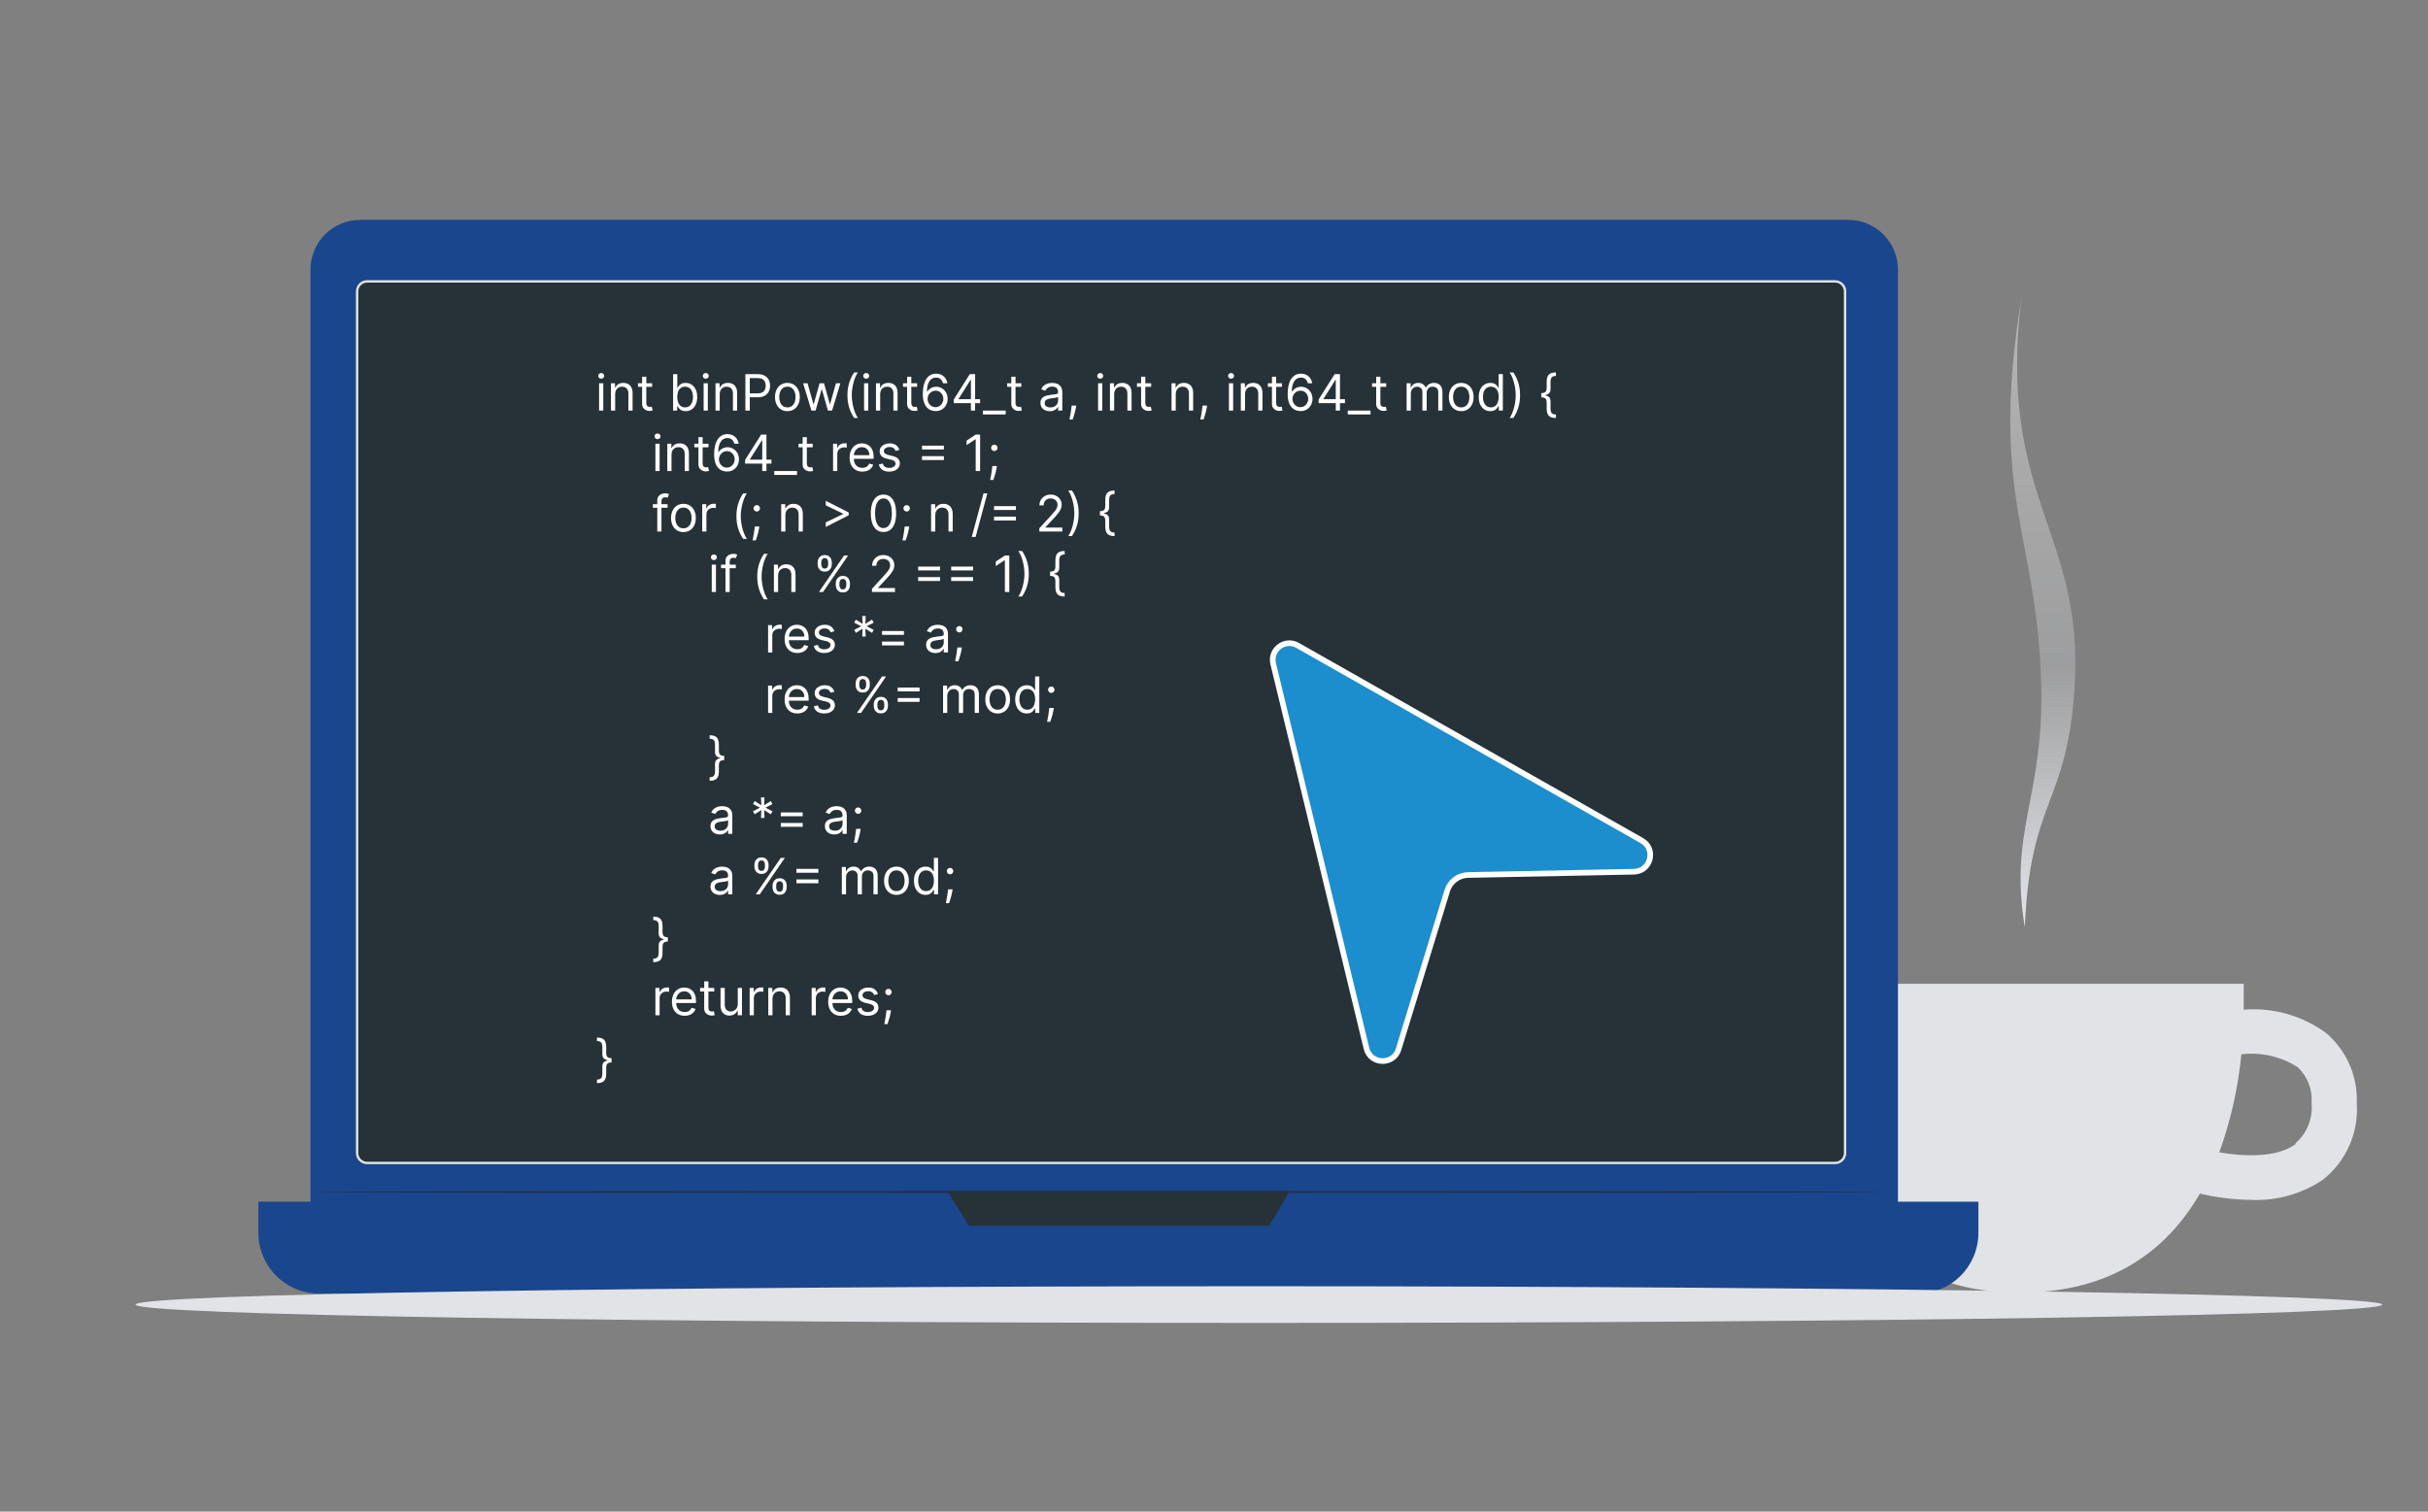
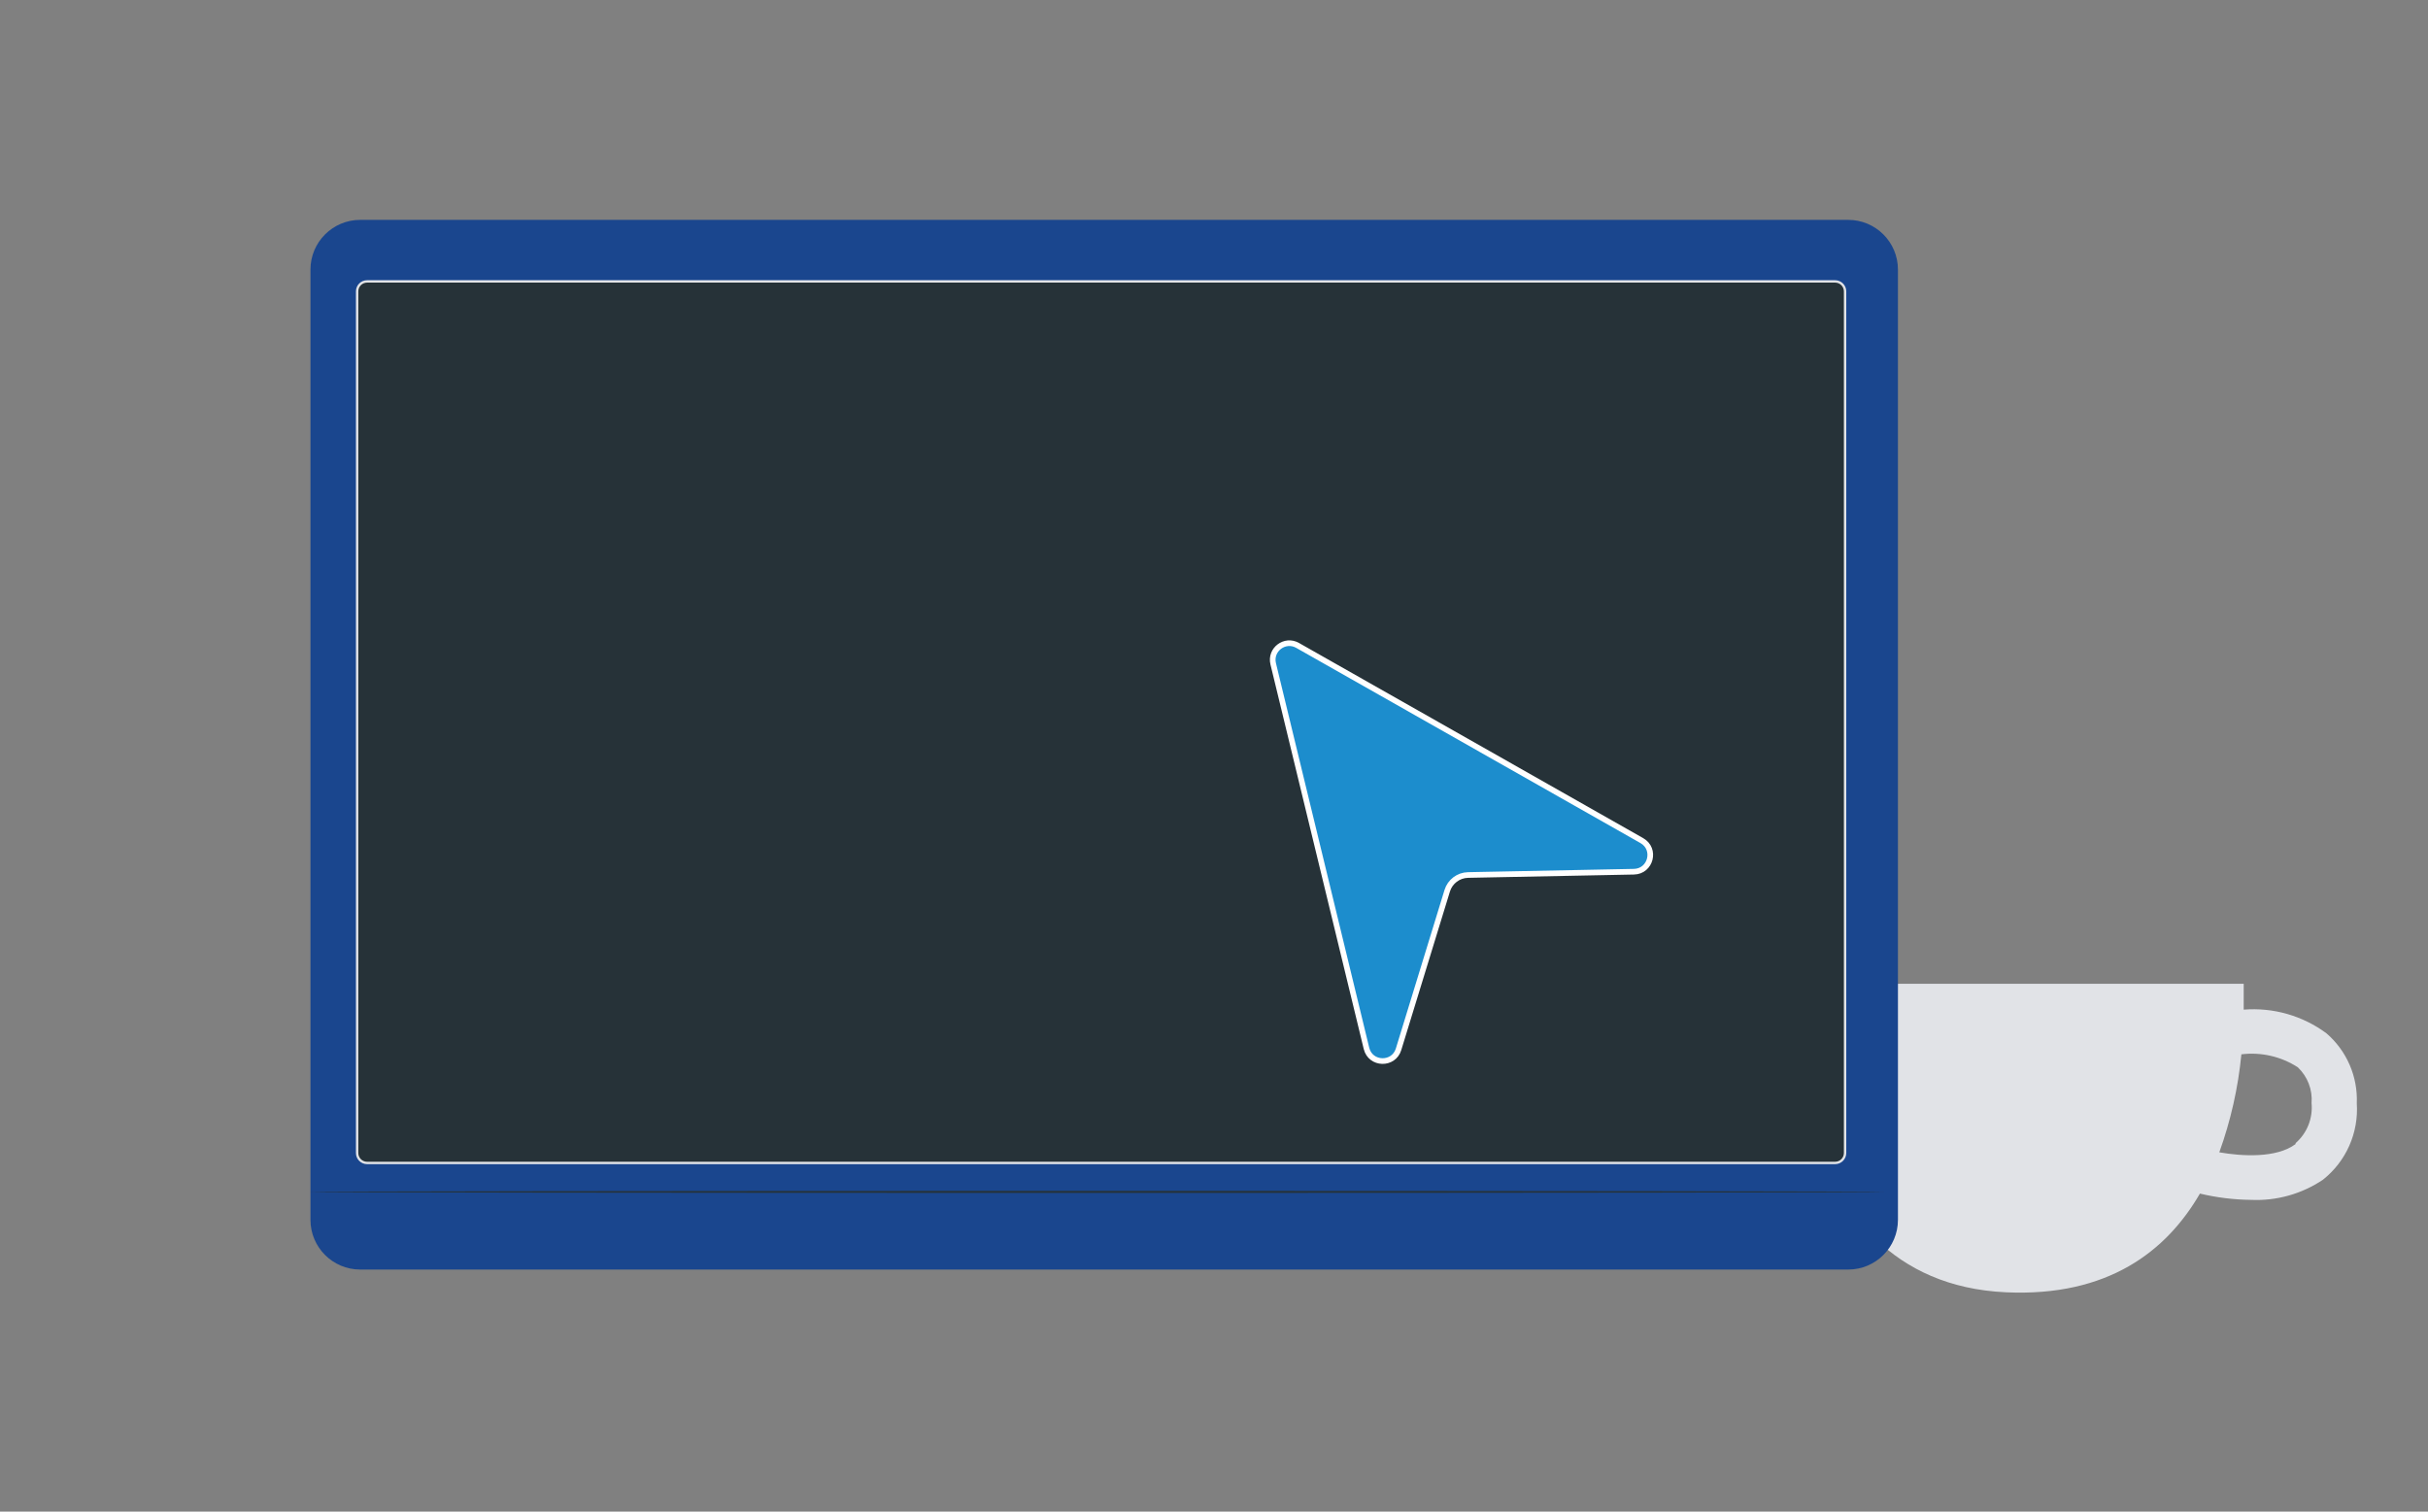
<svg xmlns="http://www.w3.org/2000/svg" width="1325" height="825" viewBox="0 0 1325 825" fill="none">
  <rect x="0" y="0" width="1325" height="825" fill="#808080" stroke="none" />
  <path d="M1269.59 563.962C1256.59 554.337 1240.55 549.744 1224.43 551.033C1224.43 542.316 1224.43 536.929 1224.43 536.929H977.9C977.9 536.929 970.162 699.521 1094.65 705.3C1150.38 707.846 1182.32 682.87 1200.53 651.429C1209.68 653.609 1219.05 654.759 1228.45 654.857C1242.35 655.485 1256.08 651.64 1267.63 643.887C1273.87 638.958 1278.82 632.583 1282.04 625.313C1285.27 618.043 1286.67 610.097 1286.14 602.162C1286.44 594.958 1285.11 587.78 1282.24 581.165C1279.37 574.55 1275.05 568.669 1269.59 563.962ZM1252.74 624.396C1242.26 632.231 1223.36 631.056 1211.11 628.901C1217.34 611.647 1221.39 593.681 1223.16 575.422C1233.92 574.093 1244.81 576.59 1253.92 582.474C1256.56 584.964 1258.62 588.017 1259.92 591.408C1261.23 594.8 1261.75 598.442 1261.46 602.064C1261.84 606.135 1261.25 610.239 1259.74 614.038C1258.22 617.836 1255.82 621.218 1252.74 623.906V624.396Z" fill="#E1E3E7" />
  <path d="M1008.6 120H196.568C181.578 120 169.427 132.151 169.427 147.141V665.745C169.427 680.734 181.578 692.886 196.568 692.886H1008.6C1023.59 692.886 1035.74 680.734 1035.74 665.745V147.141C1035.74 132.151 1023.59 120 1008.6 120Z" fill="#1A468E" />
-   <path d="M141.075 655.872H1079.65V672.842C1079.65 681.636 1076.15 690.07 1069.94 696.288C1063.72 702.507 1055.28 706 1046.49 706H174.158C165.364 706 156.93 702.507 150.712 696.288C144.493 690.07 141 681.636 141 672.842V655.872H141.075Z" fill="#1A468E" />
-   <path d="M517.192 650.507L528.835 669.042H692.724L703.528 650.507H517.192Z" fill="#263238" />
  <path d="M1028.29 650.507C1028.29 650.824 836.012 651.066 598.896 651.066C361.78 651.066 169.427 650.824 169.427 650.507C169.427 650.19 361.668 649.948 598.896 649.948C836.123 649.948 1028.29 650.19 1028.29 650.507Z" fill="#263238" />
  <path d="M200.33 153.586H1001.45C1004.45 153.586 1006.89 156.021 1006.89 159.025V629.271C1006.89 632.274 1004.45 634.71 1001.45 634.71H200.33C197.326 634.71 194.891 632.274 194.891 629.271V159.025C194.891 156.021 197.326 153.586 200.33 153.586Z" fill="#263238" stroke="#E1E3E7" stroke-width="1.304" />
-   <path d="M326.929 224.081V209.175H329.219V224.081H326.929ZM328.094 206.691C327.647 206.691 327.262 206.539 326.939 206.235C326.622 205.931 326.463 205.565 326.463 205.138C326.463 204.711 326.622 204.346 326.939 204.042C327.262 203.738 327.647 203.586 328.094 203.586C328.54 203.586 328.922 203.738 329.239 204.042C329.562 204.346 329.724 204.711 329.724 205.138C329.724 205.565 329.562 205.931 329.239 206.235C328.922 206.539 328.54 206.691 328.094 206.691ZM335.704 215.114V224.081H333.414V209.175H335.627V211.504H335.821C336.17 210.747 336.701 210.139 337.412 209.68C338.124 209.214 339.043 208.981 340.168 208.981C341.177 208.981 342.061 209.188 342.817 209.602C343.574 210.01 344.163 210.631 344.584 211.465C345.004 212.294 345.214 213.342 345.214 214.61V224.081H342.924V214.765C342.924 213.594 342.62 212.682 342.012 212.028C341.404 211.368 340.569 211.038 339.508 211.038C338.777 211.038 338.124 211.197 337.548 211.514C336.979 211.831 336.529 212.294 336.199 212.902C335.869 213.51 335.704 214.247 335.704 215.114ZM355.882 209.175V211.116H348.157V209.175H355.882ZM350.409 205.604H352.699V219.811C352.699 220.458 352.793 220.943 352.98 221.267C353.174 221.584 353.42 221.797 353.718 221.907C354.022 222.011 354.342 222.063 354.679 222.063C354.931 222.063 355.138 222.05 355.3 222.024C355.461 221.991 355.591 221.966 355.688 221.946L356.154 224.003C355.998 224.062 355.782 224.12 355.503 224.178C355.225 224.243 354.873 224.275 354.446 224.275C353.799 224.275 353.165 224.136 352.544 223.858C351.929 223.58 351.418 223.156 351.01 222.587C350.609 222.017 350.409 221.299 350.409 220.432V205.604ZM367.323 224.081V204.207H369.613V211.543H369.808C369.976 211.284 370.209 210.954 370.506 210.553C370.81 210.146 371.244 209.783 371.807 209.466C372.376 209.143 373.146 208.981 374.116 208.981C375.371 208.981 376.478 209.295 377.435 209.922C378.393 210.55 379.14 211.44 379.677 212.591C380.214 213.743 380.482 215.101 380.482 216.667C380.482 218.246 380.214 219.614 379.677 220.772C379.14 221.923 378.396 222.816 377.445 223.45C376.494 224.078 375.397 224.392 374.155 224.392C373.198 224.392 372.431 224.233 371.855 223.916C371.279 223.593 370.836 223.227 370.526 222.819C370.215 222.405 369.976 222.063 369.808 221.791H369.536V224.081H367.323ZM369.575 216.628C369.575 217.754 369.74 218.747 370.07 219.607C370.4 220.461 370.882 221.131 371.516 221.616C372.15 222.095 372.926 222.334 373.845 222.334C374.802 222.334 375.601 222.082 376.242 221.577C376.888 221.066 377.374 220.38 377.697 219.52C378.027 218.653 378.192 217.689 378.192 216.628C378.192 215.58 378.03 214.636 377.707 213.795C377.39 212.947 376.908 212.277 376.261 211.786C375.62 211.288 374.815 211.038 373.845 211.038C372.913 211.038 372.13 211.275 371.496 211.747C370.862 212.213 370.383 212.866 370.06 213.707C369.736 214.542 369.575 215.515 369.575 216.628ZM383.986 224.081V209.175H386.276V224.081H383.986ZM385.15 206.691C384.704 206.691 384.319 206.539 383.995 206.235C383.678 205.931 383.52 205.565 383.52 205.138C383.52 204.711 383.678 204.346 383.995 204.042C384.319 203.738 384.704 203.586 385.15 203.586C385.596 203.586 385.978 203.738 386.295 204.042C386.619 204.346 386.78 204.711 386.78 205.138C386.78 205.565 386.619 205.931 386.295 206.235C385.978 206.539 385.596 206.691 385.15 206.691ZM392.761 215.114V224.081H390.47V209.175H392.683V211.504H392.877C393.226 210.747 393.757 210.139 394.469 209.68C395.18 209.214 396.099 208.981 397.225 208.981C398.234 208.981 399.117 209.188 399.874 209.602C400.631 210.01 401.22 210.631 401.64 211.465C402.061 212.294 402.271 213.342 402.271 214.61V224.081H399.981V214.765C399.981 213.594 399.677 212.682 399.068 212.028C398.46 211.368 397.626 211.038 396.565 211.038C395.834 211.038 395.18 211.197 394.604 211.514C394.035 211.831 393.586 212.294 393.256 212.902C392.926 213.51 392.761 214.247 392.761 215.114ZM406.766 224.081V204.207H413.482C415.041 204.207 416.315 204.488 417.305 205.051C418.302 205.607 419.039 206.361 419.518 207.312C419.997 208.263 420.236 209.324 420.236 210.495C420.236 211.666 419.997 212.73 419.518 213.688C419.046 214.645 418.314 215.409 417.325 215.978C416.335 216.541 415.067 216.822 413.521 216.822H408.707V214.687H413.443C414.51 214.687 415.368 214.503 416.015 214.134C416.662 213.765 417.131 213.267 417.422 212.64C417.719 212.006 417.868 211.291 417.868 210.495C417.868 209.699 417.719 208.988 417.422 208.36C417.131 207.733 416.658 207.241 416.005 206.885C415.351 206.523 414.485 206.342 413.404 206.342H409.173V224.081H406.766ZM429.698 224.392C428.352 224.392 427.171 224.071 426.156 223.431C425.146 222.79 424.357 221.894 423.788 220.743C423.225 219.591 422.943 218.246 422.943 216.706C422.943 215.153 423.225 213.798 423.788 212.64C424.357 211.482 425.146 210.582 426.156 209.942C427.171 209.301 428.352 208.981 429.698 208.981C431.043 208.981 432.221 209.301 433.23 209.942C434.246 210.582 435.035 211.482 435.598 212.64C436.167 213.798 436.452 215.153 436.452 216.706C436.452 218.246 436.167 219.591 435.598 220.743C435.035 221.894 434.246 222.79 433.23 223.431C432.221 224.071 431.043 224.392 429.698 224.392ZM429.698 222.334C430.72 222.334 431.561 222.072 432.221 221.548C432.881 221.024 433.369 220.335 433.686 219.481C434.003 218.627 434.162 217.702 434.162 216.706C434.162 215.709 434.003 214.781 433.686 213.921C433.369 213.06 432.881 212.365 432.221 211.834C431.561 211.304 430.72 211.038 429.698 211.038C428.675 211.038 427.834 211.304 427.175 211.834C426.515 212.365 426.026 213.06 425.709 213.921C425.392 214.781 425.234 215.709 425.234 216.706C425.234 217.702 425.392 218.627 425.709 219.481C426.026 220.335 426.515 221.024 427.175 221.548C427.834 222.072 428.675 222.334 429.698 222.334ZM442.818 224.081L438.276 209.175H440.683L443.905 220.588H444.06L447.243 209.175H449.688L452.833 220.549H452.988L456.21 209.175H458.616L454.075 224.081H451.823L448.563 212.63H448.33L445.069 224.081H442.818ZM462.459 215.697C462.459 213.251 462.776 211.003 463.41 208.952C464.051 206.895 464.963 205.002 466.147 203.275H468.165C467.7 203.916 467.263 204.705 466.855 205.643C466.454 206.575 466.102 207.6 465.798 208.719C465.494 209.832 465.254 210.983 465.079 212.174C464.911 213.364 464.827 214.538 464.827 215.697C464.827 217.236 464.976 218.799 465.274 220.384C465.571 221.969 465.972 223.441 466.477 224.799C466.982 226.158 467.544 227.264 468.165 228.118H466.147C464.963 226.391 464.051 224.502 463.41 222.451C462.776 220.393 462.459 218.142 462.459 215.697ZM471.545 224.081V209.175H473.835V224.081H471.545ZM472.709 206.691C472.263 206.691 471.878 206.539 471.555 206.235C471.238 205.931 471.079 205.565 471.079 205.138C471.079 204.711 471.238 204.346 471.555 204.042C471.878 203.738 472.263 203.586 472.709 203.586C473.156 203.586 473.538 203.738 473.855 204.042C474.178 204.346 474.34 204.711 474.34 205.138C474.34 205.565 474.178 205.931 473.855 206.235C473.538 206.539 473.156 206.691 472.709 206.691ZM480.32 215.114V224.081H478.03V209.175H480.242V211.504H480.437C480.786 210.747 481.316 210.139 482.028 209.68C482.74 209.214 483.658 208.981 484.784 208.981C485.793 208.981 486.676 209.188 487.433 209.602C488.19 210.01 488.779 210.631 489.2 211.465C489.62 212.294 489.83 213.342 489.83 214.61V224.081H487.54V214.765C487.54 213.594 487.236 212.682 486.628 212.028C486.02 211.368 485.185 211.038 484.124 211.038C483.393 211.038 482.74 211.197 482.164 211.514C481.595 211.831 481.145 212.294 480.815 212.902C480.485 213.51 480.32 214.247 480.32 215.114ZM500.498 209.175V211.116H492.773V209.175H500.498ZM495.025 205.604H497.315V219.811C497.315 220.458 497.409 220.943 497.596 221.267C497.79 221.584 498.036 221.797 498.334 221.907C498.638 222.011 498.958 222.063 499.294 222.063C499.547 222.063 499.754 222.05 499.915 222.024C500.077 221.991 500.207 221.966 500.304 221.946L500.769 224.003C500.614 224.062 500.397 224.12 500.119 224.178C499.841 224.243 499.488 224.275 499.062 224.275C498.415 224.275 497.781 224.136 497.159 223.858C496.545 223.58 496.034 223.156 495.626 222.587C495.225 222.017 495.025 221.299 495.025 220.432V205.604ZM510.503 224.353C509.688 224.34 508.873 224.185 508.057 223.887C507.242 223.589 506.498 223.088 505.825 222.383C505.153 221.671 504.612 220.71 504.205 219.501C503.797 218.284 503.593 216.758 503.593 214.92C503.593 213.16 503.758 211.601 504.088 210.243C504.418 208.878 504.897 207.729 505.525 206.798C506.152 205.86 506.909 205.148 507.795 204.663C508.688 204.178 509.694 203.935 510.813 203.935C511.926 203.935 512.916 204.158 513.783 204.605C514.656 205.044 515.368 205.659 515.918 206.448C516.468 207.238 516.824 208.147 516.985 209.175H514.618C514.398 208.282 513.971 207.542 513.337 206.953C512.703 206.364 511.861 206.07 510.813 206.07C509.274 206.07 508.061 206.739 507.174 208.079C506.294 209.418 505.851 211.297 505.845 213.717H506C506.362 213.167 506.793 212.698 507.291 212.31C507.795 211.915 508.352 211.611 508.96 211.398C509.568 211.184 510.212 211.077 510.891 211.077C512.03 211.077 513.071 211.362 514.016 211.931C514.96 212.494 515.717 213.274 516.287 214.27C516.856 215.26 517.141 216.395 517.141 217.676C517.141 218.905 516.866 220.031 516.316 221.053C515.766 222.069 514.993 222.878 513.996 223.479C513.007 224.075 511.842 224.366 510.503 224.353ZM510.503 222.218C511.318 222.218 512.049 222.014 512.696 221.606C513.349 221.199 513.864 220.652 514.239 219.966C514.621 219.281 514.812 218.517 514.812 217.676C514.812 216.855 514.627 216.107 514.258 215.435C513.896 214.755 513.395 214.215 512.754 213.814C512.12 213.413 511.396 213.212 510.581 213.212C509.966 213.212 509.393 213.335 508.863 213.581C508.332 213.82 507.867 214.15 507.465 214.571C507.071 214.991 506.76 215.473 506.534 216.017C506.307 216.554 506.194 217.12 506.194 217.715C506.194 218.504 506.379 219.242 506.747 219.928C507.123 220.613 507.634 221.167 508.281 221.587C508.934 222.008 509.675 222.218 510.503 222.218ZM520.491 220.005V218.026L529.225 204.207H530.661V207.273H529.691L523.092 217.715V217.87H534.853V220.005H520.491ZM529.846 224.081V219.404V218.482V204.207H532.136V224.081H529.846ZM548.815 224.081V226.216H536.394V224.081H548.815ZM557.367 209.175V211.116H549.643V209.175H557.367ZM551.894 205.604H554.184V219.811C554.184 220.458 554.278 220.943 554.466 221.267C554.66 221.584 554.906 221.797 555.203 221.907C555.507 222.011 555.828 222.063 556.164 222.063C556.416 222.063 556.623 222.05 556.785 222.024C556.947 221.991 557.076 221.966 557.173 221.946L557.639 224.003C557.484 224.062 557.267 224.12 556.989 224.178C556.711 224.243 556.358 224.275 555.931 224.275C555.284 224.275 554.65 224.136 554.029 223.858C553.414 223.58 552.903 223.156 552.496 222.587C552.095 222.017 551.894 221.299 551.894 220.432V205.604ZM572.885 224.43C571.94 224.43 571.083 224.252 570.313 223.897C569.543 223.534 568.932 223.014 568.479 222.334C568.026 221.649 567.799 220.82 567.799 219.85C567.799 218.996 567.968 218.304 568.304 217.773C568.64 217.236 569.09 216.816 569.653 216.512C570.216 216.208 570.837 215.981 571.516 215.832C572.202 215.677 572.891 215.554 573.583 215.464C574.489 215.347 575.223 215.26 575.786 215.202C576.355 215.137 576.769 215.03 577.028 214.881C577.293 214.733 577.426 214.474 577.426 214.105V214.027C577.426 213.07 577.164 212.326 576.64 211.795C576.123 211.265 575.336 211 574.282 211C573.189 211 572.331 211.239 571.71 211.718C571.089 212.197 570.653 212.708 570.4 213.251L568.226 212.475C568.615 211.569 569.132 210.864 569.779 210.359C570.433 209.848 571.144 209.492 571.914 209.292C572.69 209.085 573.454 208.981 574.204 208.981C574.683 208.981 575.233 209.039 575.854 209.156C576.482 209.266 577.086 209.495 577.669 209.845C578.257 210.194 578.746 210.721 579.134 211.427C579.522 212.132 579.716 213.076 579.716 214.26V224.081H577.426V222.063H577.31C577.154 222.386 576.896 222.732 576.533 223.101C576.171 223.47 575.689 223.783 575.087 224.042C574.486 224.301 573.751 224.43 572.885 224.43ZM573.234 222.373C574.14 222.373 574.903 222.195 575.524 221.839C576.152 221.484 576.624 221.024 576.941 220.461C577.264 219.899 577.426 219.307 577.426 218.685V216.589C577.329 216.706 577.116 216.813 576.786 216.91C576.462 217 576.087 217.081 575.66 217.152C575.239 217.217 574.829 217.275 574.427 217.327C574.033 217.372 573.713 217.411 573.467 217.443C572.872 217.521 572.315 217.647 571.798 217.822C571.287 217.99 570.872 218.246 570.555 218.588C570.245 218.925 570.09 219.384 570.09 219.966C570.09 220.762 570.384 221.364 570.973 221.771C571.568 222.173 572.322 222.373 573.234 222.373ZM587.312 221.364L587.157 222.412C587.047 223.149 586.879 223.939 586.652 224.78C586.433 225.621 586.203 226.413 585.963 227.157C585.724 227.901 585.527 228.493 585.372 228.933H583.625C583.709 228.519 583.819 227.972 583.955 227.293C584.091 226.614 584.226 225.854 584.362 225.013C584.505 224.178 584.621 223.324 584.712 222.451L584.828 221.364H587.312ZM599.241 224.081V209.175H601.532V224.081H599.241ZM600.406 206.691C599.96 206.691 599.575 206.539 599.251 206.235C598.934 205.931 598.776 205.565 598.776 205.138C598.776 204.711 598.934 204.346 599.251 204.042C599.575 203.738 599.96 203.586 600.406 203.586C600.852 203.586 601.234 203.738 601.551 204.042C601.874 204.346 602.036 204.711 602.036 205.138C602.036 205.565 601.874 205.931 601.551 206.235C601.234 206.539 600.852 206.691 600.406 206.691ZM608.016 215.114V224.081H605.726V209.175H607.939V211.504H608.133C608.482 210.747 609.013 210.139 609.724 209.68C610.436 209.214 611.355 208.981 612.48 208.981C613.49 208.981 614.373 209.188 615.13 209.602C615.887 210.01 616.475 210.631 616.896 211.465C617.316 212.294 617.527 213.342 617.527 214.61V224.081H615.236V214.765C615.236 213.594 614.932 212.682 614.324 212.028C613.716 211.368 612.882 211.038 611.821 211.038C611.09 211.038 610.436 211.197 609.86 211.514C609.291 211.831 608.841 212.294 608.511 212.902C608.181 213.51 608.016 214.247 608.016 215.114ZM628.194 209.175V211.116H620.47V209.175H628.194ZM622.721 205.604H625.011V219.811C625.011 220.458 625.105 220.943 625.293 221.267C625.487 221.584 625.732 221.797 626.03 221.907C626.334 222.011 626.654 222.063 626.991 222.063C627.243 222.063 627.45 222.05 627.612 222.024C627.774 221.991 627.903 221.966 628 221.946L628.466 224.003C628.311 224.062 628.094 224.12 627.816 224.178C627.537 224.243 627.185 224.275 626.758 224.275C626.111 224.275 625.477 224.136 624.856 223.858C624.241 223.58 623.73 223.156 623.323 222.587C622.921 222.017 622.721 221.299 622.721 220.432V205.604ZM641.615 215.114V224.081H639.325V209.175H641.538V211.504H641.732C642.081 210.747 642.612 210.139 643.323 209.68C644.035 209.214 644.953 208.981 646.079 208.981C647.088 208.981 647.972 209.188 648.728 209.602C649.485 210.01 650.074 210.631 650.495 211.465C650.915 212.294 651.125 213.342 651.125 214.61V224.081H648.835V214.765C648.835 213.594 648.531 212.682 647.923 212.028C647.315 211.368 646.48 211.038 645.419 211.038C644.688 211.038 644.035 211.197 643.459 211.514C642.89 211.831 642.44 212.294 642.11 212.902C641.78 213.51 641.615 214.247 641.615 215.114ZM658.726 221.364L658.571 222.412C658.461 223.149 658.293 223.939 658.066 224.78C657.846 225.621 657.617 226.413 657.377 227.157C657.138 227.901 656.941 228.493 656.785 228.933H655.039C655.123 228.519 655.233 227.972 655.369 227.293C655.504 226.614 655.64 225.854 655.776 225.013C655.919 224.178 656.035 223.324 656.126 222.451L656.242 221.364H658.726ZM670.655 224.081V209.175H672.946V224.081H670.655ZM671.82 206.691C671.373 206.691 670.988 206.539 670.665 206.235C670.348 205.931 670.189 205.565 670.189 205.138C670.189 204.711 670.348 204.346 670.665 204.042C670.988 203.738 671.373 203.586 671.82 203.586C672.266 203.586 672.648 203.738 672.965 204.042C673.288 204.346 673.45 204.711 673.45 205.138C673.45 205.565 673.288 205.931 672.965 206.235C672.648 206.539 672.266 206.691 671.82 206.691ZM679.43 215.114V224.081H677.14V209.175H679.353V211.504H679.547C679.896 210.747 680.427 210.139 681.138 209.68C681.85 209.214 682.769 208.981 683.894 208.981C684.904 208.981 685.787 209.188 686.544 209.602C687.301 210.01 687.889 210.631 688.31 211.465C688.73 212.294 688.941 213.342 688.941 214.61V224.081H686.65V214.765C686.65 213.594 686.346 212.682 685.738 212.028C685.13 211.368 684.295 211.038 683.234 211.038C682.503 211.038 681.85 211.197 681.274 211.514C680.705 211.831 680.255 212.294 679.925 212.902C679.595 213.51 679.43 214.247 679.43 215.114ZM699.608 209.175V211.116H691.883V209.175H699.608ZM694.135 205.604H696.425V219.811C696.425 220.458 696.519 220.943 696.706 221.267C696.901 221.584 697.146 221.797 697.444 221.907C697.748 222.011 698.068 222.063 698.405 222.063C698.657 222.063 698.864 222.05 699.026 222.024C699.188 221.991 699.317 221.966 699.414 221.946L699.88 224.003C699.725 224.062 699.508 224.12 699.23 224.178C698.951 224.243 698.599 224.275 698.172 224.275C697.525 224.275 696.891 224.136 696.27 223.858C695.655 223.58 695.144 223.156 694.737 222.587C694.335 222.017 694.135 221.299 694.135 220.432V205.604ZM709.613 224.353C708.798 224.34 707.983 224.185 707.168 223.887C706.353 223.589 705.609 223.088 704.936 222.383C704.263 221.671 703.723 220.71 703.315 219.501C702.908 218.284 702.704 216.758 702.704 214.92C702.704 213.16 702.869 211.601 703.199 210.243C703.529 208.878 704.007 207.729 704.635 206.798C705.262 205.86 706.019 205.148 706.906 204.663C707.798 204.178 708.805 203.935 709.924 203.935C711.036 203.935 712.026 204.158 712.893 204.605C713.767 205.044 714.478 205.659 715.028 206.448C715.578 207.238 715.934 208.147 716.096 209.175H713.728C713.508 208.282 713.081 207.542 712.447 206.953C711.813 206.364 710.972 206.07 709.924 206.07C708.384 206.07 707.171 206.739 706.285 208.079C705.405 209.418 704.962 211.297 704.955 213.717H705.11C705.473 213.167 705.903 212.698 706.401 212.31C706.906 211.915 707.462 211.611 708.07 211.398C708.678 211.184 709.322 211.077 710.001 211.077C711.14 211.077 712.182 211.362 713.126 211.931C714.071 212.494 714.828 213.274 715.397 214.27C715.966 215.26 716.251 216.395 716.251 217.676C716.251 218.905 715.976 220.031 715.426 221.053C714.876 222.069 714.103 222.878 713.107 223.479C712.117 224.075 710.952 224.366 709.613 224.353ZM709.613 222.218C710.428 222.218 711.159 222.014 711.806 221.606C712.46 221.199 712.974 220.652 713.349 219.966C713.731 219.281 713.922 218.517 713.922 217.676C713.922 216.855 713.738 216.107 713.369 215.435C713.006 214.755 712.505 214.215 711.865 213.814C711.231 213.413 710.506 213.212 709.691 213.212C709.076 213.212 708.504 213.335 707.973 213.581C707.443 213.82 706.977 214.15 706.576 214.571C706.181 214.991 705.871 215.473 705.644 216.017C705.418 216.554 705.304 217.12 705.304 217.715C705.304 218.504 705.489 219.242 705.858 219.928C706.233 220.613 706.744 221.167 707.391 221.587C708.044 222.008 708.785 222.218 709.613 222.218ZM719.601 220.005V218.026L728.335 204.207H729.771V207.273H728.801L722.202 217.715V217.87H733.964V220.005H719.601ZM728.956 224.081V219.404V218.482V204.207H731.246V224.081H728.956ZM747.926 224.081V226.216H735.504V224.081H747.926ZM756.478 209.175V211.116H748.753V209.175H756.478ZM751.004 205.604H753.295V219.811C753.295 220.458 753.388 220.943 753.576 221.267C753.77 221.584 754.016 221.797 754.314 221.907C754.618 222.011 754.938 222.063 755.274 222.063C755.527 222.063 755.734 222.05 755.895 222.024C756.057 221.991 756.187 221.966 756.284 221.946L756.749 224.003C756.594 224.062 756.377 224.12 756.099 224.178C755.821 224.243 755.468 224.275 755.041 224.275C754.394 224.275 753.76 224.136 753.139 223.858C752.525 223.58 752.014 223.156 751.606 222.587C751.205 222.017 751.004 221.299 751.004 220.432V205.604ZM767.608 224.081V209.175H769.821V211.504H770.015C770.326 210.709 770.827 210.091 771.519 209.651C772.212 209.204 773.043 208.981 774.013 208.981C774.997 208.981 775.815 209.204 776.469 209.651C777.128 210.091 777.643 210.709 778.011 211.504H778.167C778.548 210.734 779.121 210.123 779.884 209.67C780.648 209.211 781.563 208.981 782.631 208.981C783.963 208.981 785.054 209.398 785.901 210.233C786.749 211.061 787.172 212.352 787.172 214.105V224.081H784.882V214.105C784.882 213.005 784.581 212.219 783.98 211.747C783.378 211.275 782.67 211.038 781.854 211.038C780.806 211.038 779.994 211.355 779.419 211.99C778.843 212.617 778.555 213.413 778.555 214.377V224.081H776.226V213.872C776.226 213.025 775.951 212.342 775.401 211.825C774.851 211.3 774.143 211.038 773.276 211.038C772.681 211.038 772.124 211.197 771.607 211.514C771.096 211.831 770.682 212.271 770.365 212.834C770.054 213.39 769.899 214.034 769.899 214.765V224.081H767.608ZM797.415 224.392C796.07 224.392 794.889 224.071 793.873 223.431C792.864 222.79 792.075 221.894 791.505 220.743C790.942 219.591 790.661 218.246 790.661 216.706C790.661 215.153 790.942 213.798 791.505 212.64C792.075 211.482 792.864 210.582 793.873 209.942C794.889 209.301 796.07 208.981 797.415 208.981C798.761 208.981 799.938 209.301 800.948 209.942C801.963 210.582 802.753 211.482 803.315 212.64C803.885 213.798 804.169 215.153 804.169 216.706C804.169 218.246 803.885 219.591 803.315 220.743C802.753 221.894 801.963 222.79 800.948 223.431C799.938 224.071 798.761 224.392 797.415 224.392ZM797.415 222.334C798.437 222.334 799.278 222.072 799.938 221.548C800.598 221.024 801.087 220.335 801.404 219.481C801.721 218.627 801.879 217.702 801.879 216.706C801.879 215.709 801.721 214.781 801.404 213.921C801.087 213.06 800.598 212.365 799.938 211.834C799.278 211.304 798.437 211.038 797.415 211.038C796.393 211.038 795.552 211.304 794.892 211.834C794.232 212.365 793.744 213.06 793.427 213.921C793.11 214.781 792.951 215.709 792.951 216.706C792.951 217.702 793.11 218.627 793.427 219.481C793.744 220.335 794.232 221.024 794.892 221.548C795.552 222.072 796.393 222.334 797.415 222.334ZM813.294 224.392C812.052 224.392 810.955 224.078 810.004 223.45C809.053 222.816 808.309 221.923 807.772 220.772C807.235 219.614 806.967 218.246 806.967 216.667C806.967 215.101 807.235 213.743 807.772 212.591C808.309 211.44 809.056 210.55 810.014 209.922C810.971 209.295 812.078 208.981 813.333 208.981C814.303 208.981 815.07 209.143 815.633 209.466C816.202 209.783 816.635 210.146 816.933 210.553C817.237 210.954 817.473 211.284 817.641 211.543H817.836V204.207H820.126V224.081H817.913V221.791H817.641C817.473 222.063 817.234 222.405 816.923 222.819C816.613 223.227 816.17 223.593 815.594 223.916C815.018 224.233 814.251 224.392 813.294 224.392ZM813.604 222.334C814.523 222.334 815.299 222.095 815.933 221.616C816.567 221.131 817.049 220.461 817.379 219.607C817.709 218.747 817.874 217.754 817.874 216.628C817.874 215.515 817.713 214.542 817.389 213.707C817.066 212.866 816.587 212.213 815.953 211.747C815.319 211.275 814.536 211.038 813.604 211.038C812.634 211.038 811.825 211.288 811.178 211.786C810.538 212.277 810.056 212.947 809.732 213.795C809.415 214.636 809.257 215.58 809.257 216.628C809.257 217.689 809.419 218.653 809.742 219.52C810.072 220.38 810.557 221.066 811.198 221.577C811.845 222.082 812.647 222.334 813.604 222.334ZM829.529 215.697C829.529 218.142 829.209 220.393 828.568 222.451C827.934 224.502 827.025 226.391 825.842 228.118H823.823C824.289 227.478 824.722 226.688 825.123 225.75C825.531 224.819 825.887 223.796 826.191 222.684C826.495 221.564 826.731 220.41 826.899 219.219C827.074 218.022 827.161 216.848 827.161 215.697C827.161 214.157 827.013 212.594 826.715 211.009C826.417 209.424 826.016 207.953 825.512 206.594C825.007 205.235 824.444 204.129 823.823 203.275H825.842C827.025 205.002 827.934 206.895 828.568 208.952C829.209 211.003 829.529 213.251 829.529 215.697ZM841.138 215.735V214.532C842.218 214.532 842.972 214.306 843.399 213.853C843.833 213.4 844.049 212.643 844.049 211.582V208.477C844.049 207.584 844.133 206.811 844.302 206.157C844.476 205.504 844.758 204.964 845.146 204.537C845.534 204.11 846.052 203.793 846.699 203.586C847.345 203.379 848.144 203.275 849.095 203.275V205.177C848.345 205.177 847.753 205.294 847.32 205.526C846.893 205.759 846.589 206.122 846.407 206.613C846.233 207.099 846.145 207.72 846.145 208.477V212.358C846.145 212.863 846.077 213.322 845.942 213.736C845.812 214.15 845.57 214.506 845.214 214.804C844.858 215.101 844.35 215.331 843.69 215.493C843.037 215.654 842.186 215.735 841.138 215.735ZM849.095 228.118C848.144 228.118 847.345 228.015 846.699 227.808C846.052 227.6 845.534 227.283 845.146 226.856C844.758 226.429 844.476 225.889 844.302 225.236C844.133 224.582 844.049 223.809 844.049 222.917V219.811C844.049 218.75 843.833 217.993 843.399 217.54C842.972 217.087 842.218 216.861 841.138 216.861V215.658C842.186 215.658 843.037 215.739 843.69 215.9C844.35 216.062 844.858 216.292 845.214 216.589C845.57 216.887 845.812 217.243 845.942 217.657C846.077 218.071 846.145 218.53 846.145 219.035V222.917C846.145 223.673 846.233 224.295 846.407 224.78C846.589 225.265 846.893 225.624 847.32 225.857C847.753 226.096 848.345 226.216 849.095 226.216V228.118ZM841.138 216.861V214.532H843.428V216.861H841.138ZM357.672 257.081V242.175H359.963V257.081H357.672ZM358.837 239.691C358.39 239.691 358.006 239.539 357.682 239.235C357.365 238.931 357.207 238.565 357.207 238.138C357.207 237.711 357.365 237.346 357.682 237.042C358.006 236.738 358.39 236.586 358.837 236.586C359.283 236.586 359.665 236.738 359.982 237.042C360.305 237.346 360.467 237.711 360.467 238.138C360.467 238.565 360.305 238.931 359.982 239.235C359.665 239.539 359.283 239.691 358.837 239.691ZM366.447 248.114V257.081H364.157V242.175H366.37V244.504H366.564C366.913 243.747 367.444 243.139 368.155 242.68C368.867 242.214 369.786 241.981 370.911 241.981C371.921 241.981 372.804 242.188 373.561 242.602C374.318 243.01 374.906 243.631 375.327 244.465C375.747 245.294 375.958 246.342 375.958 247.61V257.081H373.667V247.765C373.667 246.594 373.363 245.682 372.755 245.028C372.147 244.368 371.313 244.038 370.252 244.038C369.52 244.038 368.867 244.197 368.291 244.514C367.722 244.831 367.272 245.294 366.942 245.902C366.612 246.51 366.447 247.247 366.447 248.114ZM386.625 242.175V244.116H378.9V242.175H386.625ZM381.152 238.604H383.442V252.811C383.442 253.458 383.536 253.943 383.724 254.267C383.918 254.584 384.163 254.797 384.461 254.907C384.765 255.011 385.085 255.063 385.422 255.063C385.674 255.063 385.881 255.05 386.043 255.024C386.205 254.991 386.334 254.966 386.431 254.946L386.897 257.003C386.742 257.062 386.525 257.12 386.247 257.178C385.968 257.243 385.616 257.275 385.189 257.275C384.542 257.275 383.908 257.136 383.287 256.858C382.672 256.58 382.161 256.156 381.754 255.587C381.352 255.017 381.152 254.299 381.152 253.432V238.604ZM396.63 257.353C395.815 257.34 395 257.185 394.185 256.887C393.37 256.589 392.626 256.088 391.953 255.383C391.28 254.671 390.74 253.71 390.332 252.501C389.925 251.284 389.721 249.758 389.721 247.92C389.721 246.16 389.886 244.601 390.216 243.243C390.546 241.878 391.024 240.729 391.652 239.798C392.279 238.86 393.036 238.148 393.923 237.663C394.816 237.178 395.822 236.935 396.941 236.935C398.054 236.935 399.043 237.158 399.91 237.605C400.784 238.044 401.495 238.659 402.045 239.448C402.595 240.238 402.951 241.147 403.113 242.175H400.745C400.525 241.282 400.098 240.542 399.464 239.953C398.83 239.364 397.989 239.07 396.941 239.07C395.401 239.07 394.188 239.739 393.302 241.079C392.422 242.418 391.979 244.297 391.972 246.717H392.127C392.49 246.167 392.92 245.698 393.418 245.31C393.923 244.915 394.479 244.611 395.087 244.398C395.695 244.184 396.339 244.077 397.018 244.077C398.157 244.077 399.199 244.362 400.143 244.931C401.088 245.494 401.845 246.274 402.414 247.27C402.983 248.26 403.268 249.395 403.268 250.676C403.268 251.905 402.993 253.031 402.443 254.053C401.893 255.069 401.12 255.878 400.124 256.479C399.134 257.075 397.969 257.366 396.63 257.353ZM396.63 255.218C397.445 255.218 398.176 255.014 398.823 254.606C399.477 254.199 399.991 253.652 400.366 252.966C400.748 252.281 400.939 251.517 400.939 250.676C400.939 249.855 400.755 249.107 400.386 248.435C400.024 247.755 399.522 247.215 398.882 246.814C398.248 246.413 397.523 246.212 396.708 246.212C396.093 246.212 395.521 246.335 394.99 246.581C394.46 246.82 393.994 247.15 393.593 247.571C393.198 247.991 392.888 248.473 392.661 249.017C392.435 249.554 392.322 250.12 392.322 250.715C392.322 251.504 392.506 252.242 392.875 252.928C393.25 253.613 393.761 254.167 394.408 254.587C395.061 255.008 395.802 255.218 396.63 255.218ZM406.618 253.005V251.026L415.352 237.207H416.788V240.273H415.818L409.219 250.715V250.87H420.981V253.005H406.618ZM415.973 257.081V252.404V251.482V237.207H418.264V257.081H415.973ZM434.943 257.081V259.216H422.521V257.081H434.943ZM443.495 242.175V244.116H435.77V242.175H443.495ZM438.021 238.604H440.312V252.811C440.312 253.458 440.406 253.943 440.593 254.267C440.787 254.584 441.033 254.797 441.331 254.907C441.635 255.011 441.955 255.063 442.291 255.063C442.544 255.063 442.751 255.05 442.912 255.024C443.074 254.991 443.204 254.966 443.301 254.946L443.766 257.003C443.611 257.062 443.394 257.12 443.116 257.178C442.838 257.243 442.485 257.275 442.058 257.275C441.412 257.275 440.778 257.136 440.156 256.858C439.542 256.58 439.031 256.156 438.623 255.587C438.222 255.017 438.021 254.299 438.021 253.432V238.604ZM454.626 257.081V242.175H456.838V244.427H456.993C457.265 243.689 457.757 243.091 458.468 242.631C459.18 242.172 459.982 241.942 460.875 241.942C461.043 241.942 461.254 241.946 461.506 241.952C461.758 241.959 461.949 241.968 462.078 241.981V244.31C462.001 244.291 461.823 244.262 461.545 244.223C461.273 244.178 460.985 244.155 460.681 244.155C459.956 244.155 459.309 244.307 458.74 244.611C458.177 244.909 457.731 245.323 457.401 245.853C457.077 246.377 456.916 246.976 456.916 247.648V257.081H454.626ZM470.589 257.392C469.153 257.392 467.914 257.075 466.872 256.441C465.837 255.8 465.038 254.907 464.475 253.762C463.919 252.611 463.641 251.271 463.641 249.745C463.641 248.218 463.919 246.872 464.475 245.708C465.038 244.537 465.821 243.624 466.824 242.971C467.833 242.311 469.011 241.981 470.356 241.981C471.133 241.981 471.899 242.111 472.656 242.369C473.413 242.628 474.102 243.049 474.723 243.631C475.344 244.207 475.839 244.97 476.208 245.921C476.577 246.872 476.761 248.043 476.761 249.434V250.404H465.271V248.425H474.432C474.432 247.584 474.264 246.833 473.927 246.173C473.597 245.514 473.125 244.993 472.511 244.611C471.902 244.229 471.184 244.038 470.356 244.038C469.444 244.038 468.655 244.265 467.988 244.718C467.328 245.164 466.821 245.746 466.465 246.465C466.109 247.183 465.931 247.953 465.931 248.774V250.094C465.931 251.22 466.125 252.174 466.513 252.957C466.908 253.733 467.455 254.325 468.153 254.733C468.852 255.134 469.664 255.334 470.589 255.334C471.191 255.334 471.734 255.25 472.219 255.082C472.711 254.907 473.135 254.649 473.491 254.306C473.847 253.956 474.121 253.523 474.316 253.005L476.528 253.626C476.295 254.377 475.904 255.037 475.354 255.606C474.804 256.169 474.125 256.609 473.316 256.926C472.507 257.236 471.598 257.392 470.589 257.392ZM490.803 245.514L488.746 246.096C488.616 245.753 488.426 245.42 488.173 245.096C487.927 244.766 487.591 244.495 487.164 244.281C486.737 244.068 486.19 243.961 485.524 243.961C484.612 243.961 483.852 244.171 483.244 244.592C482.642 245.006 482.341 245.533 482.341 246.173C482.341 246.743 482.548 247.192 482.962 247.522C483.376 247.852 484.023 248.127 484.903 248.347L487.116 248.891C488.448 249.214 489.441 249.709 490.095 250.375C490.748 251.035 491.075 251.886 491.075 252.928C491.075 253.782 490.829 254.545 490.337 255.218C489.852 255.891 489.173 256.421 488.299 256.809C487.426 257.198 486.41 257.392 485.252 257.392C483.732 257.392 482.474 257.062 481.477 256.402C480.481 255.742 479.85 254.778 479.585 253.51L481.759 252.966C481.966 253.769 482.357 254.37 482.933 254.771C483.515 255.173 484.275 255.373 485.213 255.373C486.281 255.373 487.128 255.147 487.756 254.694C488.39 254.234 488.707 253.685 488.707 253.044C488.707 252.527 488.526 252.093 488.164 251.744C487.801 251.388 487.245 251.123 486.494 250.948L484.01 250.366C482.645 250.042 481.642 249.541 481.002 248.862C480.368 248.176 480.051 247.319 480.051 246.29C480.051 245.449 480.287 244.705 480.759 244.058C481.238 243.411 481.888 242.903 482.71 242.534C483.538 242.166 484.476 241.981 485.524 241.981C486.999 241.981 488.157 242.305 488.998 242.952C489.846 243.599 490.447 244.453 490.803 245.514ZM503.14 245.319V243.223H515.095V245.319H503.14ZM503.14 251.064V248.968H515.095V251.064H503.14ZM534.856 237.207V257.081H532.449V239.73H532.333L527.481 242.952V240.506L532.449 237.207H534.856ZM544.026 254.364L543.871 255.412C543.761 256.149 543.593 256.939 543.366 257.78C543.147 258.621 542.917 259.413 542.677 260.157C542.438 260.901 542.241 261.493 542.086 261.933H540.339C540.423 261.519 540.533 260.972 540.669 260.293C540.805 259.614 540.94 258.854 541.076 258.013C541.219 257.178 541.335 256.324 541.426 255.451L541.542 254.364H544.026ZM542.629 246.173C542.15 246.173 541.739 246.002 541.397 245.659C541.054 245.316 540.882 244.905 540.882 244.427C540.882 243.948 541.054 243.537 541.397 243.194C541.739 242.851 542.15 242.68 542.629 242.68C543.108 242.68 543.519 242.851 543.861 243.194C544.204 243.537 544.376 243.948 544.376 244.427C544.376 244.744 544.295 245.035 544.133 245.3C543.978 245.565 543.768 245.779 543.502 245.941C543.244 246.096 542.952 246.173 542.629 246.173ZM364.31 275.175V277.116H356.275V275.175H364.31ZM358.682 290.081V273.118C358.682 272.264 358.882 271.552 359.283 270.983C359.684 270.414 360.205 269.987 360.846 269.702C361.486 269.417 362.162 269.275 362.874 269.275C363.437 269.275 363.896 269.32 364.252 269.411C364.608 269.501 364.873 269.586 365.048 269.663L364.388 271.643C364.271 271.604 364.11 271.556 363.903 271.497C363.702 271.439 363.437 271.41 363.107 271.41C362.35 271.41 361.803 271.601 361.467 271.983C361.137 272.364 360.972 272.924 360.972 273.661V290.081H358.682ZM372.961 290.392C371.616 290.392 370.435 290.071 369.419 289.431C368.41 288.79 367.621 287.894 367.052 286.743C366.489 285.591 366.207 284.246 366.207 282.706C366.207 281.153 366.489 279.798 367.052 278.64C367.621 277.482 368.41 276.582 369.419 275.942C370.435 275.301 371.616 274.981 372.961 274.981C374.307 274.981 375.485 275.301 376.494 275.942C377.51 276.582 378.299 277.482 378.862 278.64C379.431 279.798 379.716 281.153 379.716 282.706C379.716 284.246 379.431 285.591 378.862 286.743C378.299 287.894 377.51 288.79 376.494 289.431C375.485 290.071 374.307 290.392 372.961 290.392ZM372.961 288.334C373.984 288.334 374.825 288.072 375.485 287.548C376.144 287.024 376.633 286.335 376.95 285.481C377.267 284.627 377.425 283.702 377.425 282.706C377.425 281.709 377.267 280.781 376.95 279.921C376.633 279.06 376.144 278.365 375.485 277.834C374.825 277.304 373.984 277.038 372.961 277.038C371.939 277.038 371.098 277.304 370.438 277.834C369.778 278.365 369.29 279.06 368.973 279.921C368.656 280.781 368.497 281.709 368.497 282.706C368.497 283.702 368.656 284.627 368.973 285.481C369.29 286.335 369.778 287.024 370.438 287.548C371.098 288.072 371.939 288.334 372.961 288.334ZM383.212 290.081V275.175H385.424V277.427H385.579C385.851 276.689 386.343 276.091 387.055 275.631C387.766 275.172 388.568 274.942 389.461 274.942C389.629 274.942 389.84 274.946 390.092 274.952C390.344 274.959 390.535 274.968 390.665 274.981V277.31C390.587 277.291 390.409 277.262 390.131 277.223C389.859 277.178 389.571 277.155 389.267 277.155C388.543 277.155 387.896 277.307 387.326 277.611C386.763 277.909 386.317 278.323 385.987 278.853C385.664 279.377 385.502 279.976 385.502 280.648V290.081H383.212ZM401.88 281.697C401.88 279.251 402.197 277.003 402.831 274.952C403.472 272.895 404.384 271.002 405.568 269.275H407.586C407.121 269.916 406.684 270.705 406.276 271.643C405.875 272.575 405.523 273.6 405.219 274.719C404.914 275.832 404.675 276.983 404.5 278.174C404.332 279.364 404.248 280.538 404.248 281.697C404.248 283.236 404.397 284.799 404.695 286.384C404.992 287.969 405.393 289.441 405.898 290.799C406.402 292.158 406.965 293.264 407.586 294.118H405.568C404.384 292.391 403.472 290.502 402.831 288.451C402.197 286.393 401.88 284.142 401.88 281.697ZM414.382 287.364L414.227 288.412C414.117 289.149 413.948 289.939 413.722 290.78C413.502 291.621 413.272 292.413 413.033 293.157C412.794 293.901 412.596 294.493 412.441 294.933H410.694C410.778 294.519 410.888 293.972 411.024 293.293C411.16 292.614 411.296 291.854 411.432 291.013C411.574 290.178 411.69 289.324 411.781 288.451L411.898 287.364H414.382ZM412.984 279.173C412.506 279.173 412.095 279.002 411.752 278.659C411.409 278.316 411.238 277.905 411.238 277.427C411.238 276.948 411.409 276.537 411.752 276.194C412.095 275.851 412.506 275.68 412.984 275.68C413.463 275.68 413.874 275.851 414.217 276.194C414.56 276.537 414.731 276.948 414.731 277.427C414.731 277.744 414.65 278.035 414.489 278.3C414.333 278.565 414.123 278.779 413.858 278.941C413.599 279.096 413.308 279.173 412.984 279.173ZM428.601 281.114V290.081H426.311V275.175H428.523V277.504H428.717C429.067 276.747 429.597 276.139 430.309 275.68C431.021 275.214 431.939 274.981 433.065 274.981C434.074 274.981 434.957 275.188 435.714 275.602C436.471 276.01 437.06 276.631 437.48 277.465C437.901 278.294 438.111 279.342 438.111 280.61V290.081H435.821V280.765C435.821 279.594 435.517 278.682 434.909 278.028C434.301 277.368 433.466 277.038 432.405 277.038C431.674 277.038 431.021 277.197 430.445 277.514C429.876 277.831 429.426 278.294 429.096 278.902C428.766 279.51 428.601 280.247 428.601 281.114ZM463.141 281.231L450.642 287.597V285.112L460.23 280.493L460.152 280.648V280.26L460.23 280.416L450.642 275.796V273.312L463.141 279.678V281.231ZM482.125 290.353C480.663 290.353 479.418 289.955 478.389 289.159C477.36 288.357 476.574 287.196 476.031 285.675C475.487 284.148 475.216 282.305 475.216 280.144C475.216 277.996 475.487 276.162 476.031 274.642C476.581 273.115 477.37 271.95 478.399 271.148C479.434 270.339 480.676 269.935 482.125 269.935C483.574 269.935 484.813 270.339 485.842 271.148C486.877 271.95 487.666 273.115 488.21 274.642C488.76 276.162 489.035 277.996 489.035 280.144C489.035 282.305 488.763 284.148 488.219 285.675C487.676 287.196 486.89 288.357 485.861 289.159C484.833 289.955 483.587 290.353 482.125 290.353ZM482.125 288.218C483.574 288.218 484.7 287.519 485.502 286.122C486.304 284.724 486.706 282.732 486.706 280.144C486.706 278.423 486.521 276.958 486.152 275.748C485.79 274.538 485.266 273.616 484.58 272.982C483.901 272.348 483.083 272.031 482.125 272.031C480.689 272.031 479.566 272.739 478.758 274.156C477.949 275.567 477.545 277.563 477.545 280.144C477.545 281.865 477.726 283.327 478.088 284.53C478.45 285.734 478.971 286.649 479.65 287.277C480.336 287.904 481.161 288.218 482.125 288.218ZM496.177 287.364L496.022 288.412C495.912 289.149 495.743 289.939 495.517 290.78C495.297 291.621 495.067 292.413 494.828 293.157C494.589 293.901 494.391 294.493 494.236 294.933H492.489C492.573 294.519 492.683 293.972 492.819 293.293C492.955 292.614 493.091 291.854 493.227 291.013C493.369 290.178 493.486 289.324 493.576 288.451L493.693 287.364H496.177ZM494.779 279.173C494.301 279.173 493.89 279.002 493.547 278.659C493.204 278.316 493.033 277.905 493.033 277.427C493.033 276.948 493.204 276.537 493.547 276.194C493.89 275.851 494.301 275.68 494.779 275.68C495.258 275.68 495.669 275.851 496.012 276.194C496.355 276.537 496.526 276.948 496.526 277.427C496.526 277.744 496.445 278.035 496.284 278.3C496.128 278.565 495.918 278.779 495.653 278.941C495.394 279.096 495.103 279.173 494.779 279.173ZM510.396 281.114V290.081H508.106V275.175H510.318V277.504H510.513C510.862 276.747 511.392 276.139 512.104 275.68C512.816 275.214 513.734 274.981 514.86 274.981C515.869 274.981 516.752 275.188 517.509 275.602C518.266 276.01 518.855 276.631 519.276 277.465C519.696 278.294 519.906 279.342 519.906 280.61V290.081H517.616V280.765C517.616 279.594 517.312 278.682 516.704 278.028C516.096 277.368 515.261 277.038 514.2 277.038C513.469 277.038 512.816 277.197 512.24 277.514C511.671 277.831 511.221 278.294 510.891 278.902C510.561 279.51 510.396 280.247 510.396 281.114ZM538.803 269.275L532.398 293.07H530.302L536.707 269.275H538.803ZM542.449 278.319V276.223H554.405V278.319H542.449ZM542.449 284.064V281.968H554.405V284.064H542.449ZM567.178 290.081V288.334L573.738 281.153C574.508 280.312 575.142 279.581 575.641 278.96C576.139 278.332 576.507 277.744 576.747 277.194C576.993 276.637 577.116 276.055 577.116 275.447C577.116 274.748 576.947 274.143 576.611 273.632C576.281 273.121 575.828 272.727 575.252 272.448C574.677 272.17 574.03 272.031 573.312 272.031C572.548 272.031 571.882 272.19 571.312 272.507C570.75 272.817 570.313 273.254 570.002 273.817C569.698 274.38 569.546 275.039 569.546 275.796H567.256C567.256 274.632 567.525 273.61 568.061 272.73C568.598 271.85 569.33 271.164 570.255 270.672C571.186 270.181 572.231 269.935 573.389 269.935C574.554 269.935 575.586 270.181 576.485 270.672C577.384 271.164 578.089 271.827 578.6 272.662C579.111 273.496 579.367 274.425 579.367 275.447C579.367 276.178 579.234 276.893 578.969 277.592C578.71 278.284 578.257 279.057 577.611 279.911C576.97 280.758 576.08 281.794 574.942 283.016L570.478 287.791V287.946H579.716V290.081H567.178ZM588.654 280.144C588.654 282.589 588.334 284.841 587.693 286.898C587.059 288.949 586.15 290.838 584.966 292.565H582.948C583.414 291.925 583.847 291.136 584.248 290.198C584.656 289.266 585.012 288.244 585.316 287.131C585.62 286.012 585.856 284.857 586.024 283.667C586.199 282.47 586.286 281.295 586.286 280.144C586.286 278.604 586.137 277.042 585.84 275.457C585.542 273.872 585.141 272.4 584.636 271.041C584.132 269.683 583.569 268.576 582.948 267.722H584.966C586.15 269.45 587.059 271.342 587.693 273.399C588.334 275.45 588.654 277.698 588.654 280.144ZM600.263 280.183V278.979C601.343 278.979 602.097 278.753 602.524 278.3C602.957 277.847 603.174 277.09 603.174 276.029V272.924C603.174 272.031 603.258 271.258 603.426 270.605C603.601 269.951 603.882 269.411 604.271 268.984C604.659 268.557 605.176 268.24 605.823 268.033C606.47 267.826 607.269 267.722 608.22 267.722V269.624C607.47 269.624 606.878 269.741 606.444 269.974C606.017 270.207 605.713 270.569 605.532 271.061C605.358 271.546 605.27 272.167 605.27 272.924V276.806C605.27 277.31 605.202 277.77 605.066 278.184C604.937 278.598 604.694 278.953 604.339 279.251C603.983 279.549 603.475 279.778 602.815 279.94C602.162 280.102 601.311 280.183 600.263 280.183ZM608.22 292.565C607.269 292.565 606.47 292.462 605.823 292.255C605.176 292.048 604.659 291.731 604.271 291.304C603.882 290.877 603.601 290.337 603.426 289.683C603.258 289.03 603.174 288.257 603.174 287.364V284.258C603.174 283.197 602.957 282.441 602.524 281.988C602.097 281.535 601.343 281.308 600.263 281.308V280.105C601.311 280.105 602.162 280.186 602.815 280.348C603.475 280.509 603.983 280.739 604.339 281.037C604.694 281.334 604.937 281.69 605.066 282.104C605.202 282.518 605.27 282.978 605.27 283.482V287.364C605.27 288.121 605.358 288.742 605.532 289.227C605.713 289.712 606.017 290.071 606.444 290.304C606.878 290.544 607.47 290.663 608.22 290.663V292.565ZM600.263 281.308V278.979H602.553V281.308H600.263ZM388.416 323.081V308.175H390.706V323.081H388.416ZM389.58 305.691C389.134 305.691 388.749 305.539 388.425 305.235C388.108 304.931 387.95 304.565 387.95 304.138C387.95 303.711 388.108 303.346 388.425 303.042C388.749 302.738 389.134 302.586 389.58 302.586C390.026 302.586 390.408 302.738 390.725 303.042C391.049 303.346 391.21 303.711 391.21 304.138C391.21 304.565 391.049 304.931 390.725 305.235C390.408 305.539 390.026 305.691 389.58 305.691ZM401.538 308.175V310.116H393.503V308.175H401.538ZM395.91 323.081V306.118C395.91 305.264 396.11 304.552 396.511 303.983C396.912 303.414 397.433 302.987 398.074 302.702C398.714 302.417 399.39 302.275 400.102 302.275C400.665 302.275 401.124 302.32 401.48 302.411C401.836 302.501 402.101 302.586 402.276 302.663L401.616 304.643C401.499 304.604 401.338 304.556 401.131 304.497C400.93 304.439 400.665 304.41 400.335 304.41C399.578 304.41 399.031 304.601 398.695 304.983C398.365 305.364 398.2 305.924 398.2 306.661V323.081H395.91ZM413.249 314.697C413.249 312.251 413.566 310.003 414.2 307.952C414.84 305.895 415.753 304.002 416.936 302.275H418.955C418.489 302.916 418.052 303.705 417.645 304.643C417.244 305.575 416.891 306.6 416.587 307.719C416.283 308.832 416.044 309.983 415.869 311.174C415.701 312.364 415.617 313.538 415.617 314.697C415.617 316.236 415.765 317.799 416.063 319.384C416.361 320.969 416.762 322.441 417.266 323.799C417.771 325.158 418.334 326.264 418.955 327.118H416.936C415.753 325.391 414.84 323.502 414.2 321.451C413.566 319.393 413.249 317.142 413.249 314.697ZM424.625 314.114V323.081H422.334V308.175H424.547V310.504H424.741C425.091 309.747 425.621 309.139 426.333 308.68C427.044 308.214 427.963 307.981 429.089 307.981C430.098 307.981 430.981 308.188 431.738 308.602C432.495 309.01 433.084 309.631 433.504 310.465C433.925 311.294 434.135 312.342 434.135 313.61V323.081H431.845V313.765C431.845 312.594 431.541 311.682 430.932 311.028C430.324 310.368 429.49 310.038 428.429 310.038C427.698 310.038 427.044 310.197 426.469 310.514C425.899 310.831 425.45 311.294 425.12 311.902C424.79 312.51 424.625 313.247 424.625 314.114ZM456.098 319.355V318.307C456.098 317.582 456.247 316.919 456.545 316.317C456.849 315.709 457.289 315.224 457.864 314.862C458.447 314.493 459.152 314.308 459.98 314.308C460.821 314.308 461.526 314.493 462.095 314.862C462.665 315.224 463.095 315.709 463.386 316.317C463.677 316.919 463.823 317.582 463.823 318.307V319.355C463.823 320.079 463.674 320.746 463.376 321.354C463.085 321.955 462.652 322.441 462.076 322.809C461.507 323.172 460.808 323.353 459.98 323.353C459.139 323.353 458.43 323.172 457.855 322.809C457.279 322.441 456.842 321.955 456.545 321.354C456.247 320.746 456.098 320.079 456.098 319.355ZM458.078 318.307V319.355C458.078 319.956 458.22 320.496 458.505 320.975C458.789 321.447 459.281 321.684 459.98 321.684C460.659 321.684 461.138 321.447 461.416 320.975C461.701 320.496 461.843 319.956 461.843 319.355V318.307C461.843 317.705 461.707 317.168 461.436 316.696C461.164 316.217 460.679 315.978 459.98 315.978C459.301 315.978 458.812 316.217 458.515 316.696C458.223 317.168 458.078 317.705 458.078 318.307ZM446.2 307.981V306.933C446.2 306.209 446.349 305.545 446.646 304.944C446.95 304.336 447.39 303.85 447.966 303.488C448.548 303.119 449.253 302.935 450.082 302.935C450.923 302.935 451.628 303.119 452.197 303.488C452.766 303.85 453.197 304.336 453.488 304.944C453.779 305.545 453.924 306.209 453.924 306.933V307.981C453.924 308.706 453.776 309.372 453.478 309.98C453.187 310.582 452.753 311.067 452.178 311.436C451.608 311.798 450.91 311.979 450.082 311.979C449.24 311.979 448.532 311.798 447.956 311.436C447.38 311.067 446.944 310.582 446.646 309.98C446.349 309.372 446.2 308.706 446.2 307.981ZM448.179 306.933V307.981C448.179 308.583 448.322 309.123 448.606 309.602C448.891 310.074 449.383 310.31 450.082 310.31C450.761 310.31 451.24 310.074 451.518 309.602C451.802 309.123 451.945 308.583 451.945 307.981V306.933C451.945 306.331 451.809 305.794 451.537 305.322C451.265 304.843 450.78 304.604 450.082 304.604C449.402 304.604 448.914 304.843 448.616 305.322C448.325 305.794 448.179 306.331 448.179 306.933ZM446.937 323.081L460.601 303.207H462.814L449.15 323.081H446.937ZM475.856 323.081V321.334L482.416 314.153C483.186 313.312 483.82 312.581 484.318 311.96C484.816 311.332 485.185 310.744 485.425 310.194C485.67 309.637 485.793 309.055 485.793 308.447C485.793 307.748 485.625 307.143 485.289 306.632C484.959 306.121 484.506 305.727 483.93 305.448C483.354 305.17 482.707 305.031 481.989 305.031C481.226 305.031 480.559 305.19 479.99 305.507C479.427 305.817 478.991 306.254 478.68 306.817C478.376 307.38 478.224 308.039 478.224 308.796H475.934C475.934 307.632 476.202 306.61 476.739 305.73C477.276 304.85 478.007 304.164 478.932 303.672C479.864 303.181 480.909 302.935 482.067 302.935C483.231 302.935 484.263 303.181 485.163 303.672C486.062 304.164 486.767 304.827 487.278 305.662C487.789 306.496 488.045 307.425 488.045 308.447C488.045 309.178 487.912 309.893 487.647 310.592C487.388 311.284 486.935 312.057 486.288 312.911C485.648 313.758 484.758 314.794 483.62 316.016L479.156 320.791V320.946H488.394V323.081H475.856ZM501.058 311.319V309.223H513.014V311.319H501.058ZM501.058 317.064V314.968H513.014V317.064H501.058ZM519.072 311.319V309.223H531.027V311.319H519.072ZM519.072 317.064V314.968H531.027V317.064H519.072ZM550.788 303.207V323.081H548.381V305.73H548.265L543.413 308.952V306.506L548.381 303.207H550.788ZM561.433 313.144C561.433 315.589 561.113 317.841 560.473 319.898C559.839 321.949 558.93 323.838 557.746 325.565H555.727C556.193 324.925 556.627 324.136 557.028 323.198C557.435 322.266 557.791 321.244 558.095 320.131C558.399 319.012 558.635 317.857 558.804 316.667C558.978 315.47 559.066 314.295 559.066 313.144C559.066 311.604 558.917 310.042 558.619 308.457C558.322 306.872 557.92 305.4 557.416 304.041C556.911 302.683 556.348 301.576 555.727 300.722H557.746C558.93 302.45 559.839 304.342 560.473 306.399C561.113 308.45 561.433 310.698 561.433 313.144ZM573.042 313.183V311.979C574.123 311.979 574.876 311.753 575.303 311.3C575.737 310.847 575.953 310.09 575.953 309.029V305.924C575.953 305.031 576.038 304.258 576.206 303.605C576.38 302.951 576.662 302.411 577.05 301.984C577.438 301.557 577.956 301.24 578.603 301.033C579.25 300.826 580.049 300.722 581 300.722V302.624C580.249 302.624 579.657 302.741 579.224 302.974C578.797 303.207 578.493 303.569 578.312 304.061C578.137 304.546 578.05 305.167 578.05 305.924V309.806C578.05 310.31 577.982 310.77 577.846 311.184C577.716 311.598 577.474 311.953 577.118 312.251C576.762 312.549 576.254 312.778 575.594 312.94C574.941 313.102 574.09 313.183 573.042 313.183ZM581 325.565C580.049 325.565 579.25 325.462 578.603 325.255C577.956 325.048 577.438 324.731 577.05 324.304C576.662 323.877 576.38 323.337 576.206 322.683C576.038 322.03 575.953 321.257 575.953 320.364V317.258C575.953 316.197 575.737 315.441 575.303 314.988C574.876 314.535 574.123 314.308 573.042 314.308V313.105C574.09 313.105 574.941 313.186 575.594 313.348C576.254 313.509 576.762 313.739 577.118 314.037C577.474 314.334 577.716 314.69 577.846 315.104C577.982 315.518 578.05 315.978 578.05 316.482V320.364C578.05 321.121 578.137 321.742 578.312 322.227C578.493 322.712 578.797 323.071 579.224 323.304C579.657 323.544 580.249 323.663 581 323.663V325.565ZM573.042 314.308V311.979H575.332V314.308H573.042ZM419.159 356.081V341.175H421.371V343.427H421.527C421.798 342.689 422.29 342.091 423.002 341.631C423.713 341.172 424.516 340.942 425.408 340.942C425.577 340.942 425.787 340.946 426.039 340.952C426.291 340.959 426.482 340.968 426.612 340.981V343.31C426.534 343.291 426.356 343.262 426.078 343.223C425.806 343.178 425.518 343.155 425.214 343.155C424.49 343.155 423.843 343.307 423.273 343.611C422.711 343.909 422.264 344.323 421.934 344.853C421.611 345.377 421.449 345.976 421.449 346.648V356.081H419.159ZM435.122 356.392C433.686 356.392 432.447 356.075 431.406 355.441C430.37 354.8 429.571 353.907 429.009 352.762C428.452 351.611 428.174 350.271 428.174 348.745C428.174 347.218 428.452 345.872 429.009 344.708C429.571 343.537 430.354 342.624 431.357 341.971C432.366 341.311 433.544 340.981 434.889 340.981C435.666 340.981 436.432 341.111 437.189 341.369C437.946 341.628 438.635 342.049 439.256 342.631C439.877 343.207 440.372 343.97 440.741 344.921C441.11 345.872 441.294 347.043 441.294 348.434V349.404H429.804V347.425H438.965C438.965 346.584 438.797 345.833 438.461 345.173C438.131 344.514 437.658 343.993 437.044 343.611C436.436 343.229 435.718 343.038 434.889 343.038C433.977 343.038 433.188 343.265 432.522 343.718C431.862 344.164 431.354 344.746 430.998 345.465C430.642 346.183 430.464 346.953 430.464 347.774V349.094C430.464 350.22 430.658 351.174 431.047 351.957C431.441 352.733 431.988 353.325 432.687 353.733C433.385 354.134 434.197 354.334 435.122 354.334C435.724 354.334 436.267 354.25 436.753 354.082C437.244 353.907 437.668 353.649 438.024 353.306C438.38 352.956 438.655 352.523 438.849 352.005L441.061 352.626C440.828 353.377 440.437 354.037 439.887 354.606C439.337 355.169 438.658 355.609 437.849 355.926C437.041 356.236 436.132 356.392 435.122 356.392ZM455.336 344.514L453.279 345.096C453.15 344.753 452.959 344.42 452.707 344.096C452.461 343.766 452.124 343.495 451.697 343.281C451.27 343.068 450.724 342.961 450.057 342.961C449.145 342.961 448.385 343.171 447.777 343.592C447.175 344.006 446.874 344.533 446.874 345.173C446.874 345.743 447.081 346.192 447.495 346.522C447.909 346.852 448.556 347.127 449.436 347.347L451.649 347.891C452.981 348.214 453.975 348.709 454.628 349.375C455.281 350.035 455.608 350.886 455.608 351.928C455.608 352.782 455.362 353.545 454.871 354.218C454.385 354.891 453.706 355.421 452.833 355.809C451.959 356.198 450.944 356.392 449.786 356.392C448.265 356.392 447.007 356.062 446.011 355.402C445.014 354.742 444.383 353.778 444.118 352.51L446.292 351.966C446.499 352.769 446.89 353.37 447.466 353.771C448.048 354.173 448.809 354.373 449.747 354.373C450.814 354.373 451.662 354.147 452.289 353.694C452.923 353.234 453.24 352.685 453.24 352.044C453.24 351.527 453.059 351.093 452.697 350.744C452.335 350.388 451.778 350.123 451.028 349.948L448.543 349.366C447.178 349.042 446.176 348.541 445.535 347.862C444.901 347.176 444.584 346.319 444.584 345.29C444.584 344.449 444.82 343.705 445.292 343.058C445.771 342.411 446.421 341.903 447.243 341.534C448.071 341.166 449.009 340.981 450.057 340.981C451.532 340.981 452.69 341.305 453.531 341.952C454.379 342.599 454.981 343.453 455.336 344.514ZM470.545 347.386L470.701 343.116L467.091 345.406L466.159 343.776L469.963 341.796L466.159 339.817L467.091 338.186L470.701 340.477L470.545 336.207H472.409L472.253 340.477L475.863 338.186L476.795 339.817L472.991 341.796L476.795 343.776L475.863 345.406L472.253 343.116L472.409 347.386H470.545ZM481.337 346.493V344.397H493.292V346.493H481.337ZM481.337 352.238V350.142H493.292V352.238H481.337ZM510.491 356.43C509.546 356.43 508.689 356.252 507.919 355.897C507.149 355.534 506.538 355.014 506.085 354.334C505.632 353.649 505.406 352.82 505.406 351.85C505.406 350.996 505.574 350.304 505.91 349.773C506.247 349.236 506.696 348.816 507.259 348.512C507.822 348.208 508.443 347.981 509.122 347.832C509.808 347.677 510.497 347.554 511.189 347.464C512.095 347.347 512.829 347.26 513.392 347.202C513.962 347.137 514.376 347.03 514.634 346.881C514.9 346.733 515.032 346.474 515.032 346.105V346.027C515.032 345.07 514.77 344.326 514.246 343.795C513.729 343.265 512.943 343 511.888 343C510.795 343 509.938 343.239 509.317 343.718C508.695 344.197 508.259 344.708 508.006 345.251L505.833 344.475C506.221 343.569 506.738 342.864 507.385 342.359C508.039 341.848 508.75 341.492 509.52 341.292C510.297 341.085 511.06 340.981 511.811 340.981C512.289 340.981 512.839 341.039 513.46 341.156C514.088 341.266 514.693 341.495 515.275 341.845C515.864 342.194 516.352 342.721 516.74 343.427C517.128 344.132 517.323 345.076 517.323 346.26V356.081H515.032V354.063H514.916C514.761 354.386 514.502 354.732 514.14 355.101C513.777 355.47 513.295 355.783 512.694 356.042C512.092 356.301 511.358 356.43 510.491 356.43ZM510.84 354.373C511.746 354.373 512.509 354.195 513.13 353.839C513.758 353.484 514.23 353.024 514.547 352.461C514.871 351.899 515.032 351.307 515.032 350.685V348.589C514.935 348.706 514.722 348.813 514.392 348.91C514.068 349 513.693 349.081 513.266 349.152C512.846 349.217 512.435 349.275 512.034 349.327C511.639 349.372 511.319 349.411 511.073 349.443C510.478 349.521 509.921 349.647 509.404 349.822C508.893 349.99 508.479 350.246 508.162 350.588C507.851 350.925 507.696 351.384 507.696 351.966C507.696 352.762 507.99 353.364 508.579 353.771C509.174 354.173 509.928 354.373 510.84 354.373ZM524.919 353.364L524.763 354.412C524.653 355.149 524.485 355.939 524.259 356.78C524.039 357.621 523.809 358.413 523.57 359.157C523.33 359.901 523.133 360.493 522.978 360.933H521.231C521.315 360.519 521.425 359.972 521.561 359.293C521.697 358.614 521.833 357.854 521.969 357.013C522.111 356.178 522.227 355.324 522.318 354.451L522.434 353.364H524.919ZM523.521 345.173C523.042 345.173 522.632 345.002 522.289 344.659C521.946 344.316 521.774 343.905 521.774 343.427C521.774 342.948 521.946 342.537 522.289 342.194C522.632 341.851 523.042 341.68 523.521 341.68C524 341.68 524.411 341.851 524.754 342.194C525.097 342.537 525.268 342.948 525.268 343.427C525.268 343.744 525.187 344.035 525.025 344.3C524.87 344.565 524.66 344.779 524.395 344.941C524.136 345.096 523.845 345.173 523.521 345.173ZM419.159 389.081V374.175H421.371V376.427H421.527C421.798 375.689 422.29 375.091 423.002 374.631C423.713 374.172 424.516 373.942 425.408 373.942C425.577 373.942 425.787 373.946 426.039 373.952C426.291 373.959 426.482 373.968 426.612 373.981V376.31C426.534 376.291 426.356 376.262 426.078 376.223C425.806 376.178 425.518 376.155 425.214 376.155C424.49 376.155 423.843 376.307 423.273 376.611C422.711 376.909 422.264 377.323 421.934 377.853C421.611 378.377 421.449 378.976 421.449 379.648V389.081H419.159ZM435.122 389.392C433.686 389.392 432.447 389.075 431.406 388.441C430.37 387.8 429.571 386.907 429.009 385.762C428.452 384.611 428.174 383.271 428.174 381.745C428.174 380.218 428.452 378.872 429.009 377.708C429.571 376.537 430.354 375.624 431.357 374.971C432.366 374.311 433.544 373.981 434.889 373.981C435.666 373.981 436.432 374.111 437.189 374.369C437.946 374.628 438.635 375.049 439.256 375.631C439.877 376.207 440.372 376.97 440.741 377.921C441.11 378.872 441.294 380.043 441.294 381.434V382.404H429.804V380.425H438.965C438.965 379.584 438.797 378.833 438.461 378.173C438.131 377.514 437.658 376.993 437.044 376.611C436.436 376.229 435.718 376.038 434.889 376.038C433.977 376.038 433.188 376.265 432.522 376.718C431.862 377.164 431.354 377.746 430.998 378.465C430.642 379.183 430.464 379.953 430.464 380.774V382.094C430.464 383.22 430.658 384.174 431.047 384.957C431.441 385.733 431.988 386.325 432.687 386.733C433.385 387.134 434.197 387.334 435.122 387.334C435.724 387.334 436.267 387.25 436.753 387.082C437.244 386.907 437.668 386.649 438.024 386.306C438.38 385.956 438.655 385.523 438.849 385.005L441.061 385.626C440.828 386.377 440.437 387.037 439.887 387.606C439.337 388.169 438.658 388.609 437.849 388.926C437.041 389.236 436.132 389.392 435.122 389.392ZM455.336 377.514L453.279 378.096C453.15 377.753 452.959 377.42 452.707 377.096C452.461 376.766 452.124 376.495 451.697 376.281C451.27 376.068 450.724 375.961 450.057 375.961C449.145 375.961 448.385 376.171 447.777 376.592C447.175 377.006 446.874 377.533 446.874 378.173C446.874 378.743 447.081 379.192 447.495 379.522C447.909 379.852 448.556 380.127 449.436 380.347L451.649 380.891C452.981 381.214 453.975 381.709 454.628 382.375C455.281 383.035 455.608 383.886 455.608 384.928C455.608 385.782 455.362 386.545 454.871 387.218C454.385 387.891 453.706 388.421 452.833 388.809C451.959 389.198 450.944 389.392 449.786 389.392C448.265 389.392 447.007 389.062 446.011 388.402C445.014 387.742 444.383 386.778 444.118 385.51L446.292 384.966C446.499 385.769 446.89 386.37 447.466 386.771C448.048 387.173 448.809 387.373 449.747 387.373C450.814 387.373 451.662 387.147 452.289 386.694C452.923 386.234 453.24 385.685 453.24 385.044C453.24 384.527 453.059 384.093 452.697 383.744C452.335 383.388 451.778 383.123 451.028 382.948L448.543 382.366C447.178 382.042 446.176 381.541 445.535 380.862C444.901 380.176 444.584 379.319 444.584 378.29C444.584 377.449 444.82 376.705 445.292 376.058C445.771 375.411 446.421 374.903 447.243 374.534C448.071 374.166 449.009 373.981 450.057 373.981C451.532 373.981 452.69 374.305 453.531 374.952C454.379 375.599 454.981 376.453 455.336 377.514ZM476.834 385.355V384.307C476.834 383.582 476.983 382.919 477.28 382.317C477.584 381.709 478.024 381.224 478.6 380.862C479.182 380.493 479.887 380.308 480.716 380.308C481.557 380.308 482.262 380.493 482.831 380.862C483.4 381.224 483.831 381.709 484.122 382.317C484.413 382.919 484.558 383.582 484.558 384.307V385.355C484.558 386.079 484.41 386.746 484.112 387.354C483.821 387.955 483.387 388.441 482.812 388.809C482.242 389.172 481.544 389.353 480.716 389.353C479.875 389.353 479.166 389.172 478.59 388.809C478.015 388.441 477.578 387.955 477.28 387.354C476.983 386.746 476.834 386.079 476.834 385.355ZM478.814 384.307V385.355C478.814 385.956 478.956 386.496 479.24 386.975C479.525 387.447 480.017 387.684 480.716 387.684C481.395 387.684 481.874 387.447 482.152 386.975C482.436 386.496 482.579 385.956 482.579 385.355V384.307C482.579 383.705 482.443 383.168 482.171 382.696C481.899 382.217 481.414 381.978 480.716 381.978C480.036 381.978 479.548 382.217 479.25 382.696C478.959 383.168 478.814 383.705 478.814 384.307ZM466.935 373.981V372.933C466.935 372.209 467.084 371.545 467.382 370.944C467.686 370.336 468.126 369.85 468.702 369.488C469.284 369.119 469.989 368.935 470.817 368.935C471.658 368.935 472.363 369.119 472.933 369.488C473.502 369.85 473.932 370.336 474.223 370.944C474.515 371.545 474.66 372.209 474.66 372.933V373.981C474.66 374.706 474.511 375.372 474.214 375.98C473.923 376.582 473.489 377.067 472.913 377.436C472.344 377.798 471.645 377.979 470.817 377.979C469.976 377.979 469.268 377.798 468.692 377.436C468.116 377.067 467.679 376.582 467.382 375.98C467.084 375.372 466.935 374.706 466.935 373.981ZM468.915 372.933V373.981C468.915 374.583 469.057 375.123 469.342 375.602C469.627 376.074 470.118 376.31 470.817 376.31C471.496 376.31 471.975 376.074 472.253 375.602C472.538 375.123 472.68 374.583 472.68 373.981V372.933C472.68 372.331 472.545 371.794 472.273 371.322C472.001 370.843 471.516 370.604 470.817 370.604C470.138 370.604 469.649 370.843 469.352 371.322C469.061 371.794 468.915 372.331 468.915 372.933ZM467.673 389.081L481.337 369.207H483.549L469.886 389.081H467.673ZM489.876 377.319V375.223H501.832V377.319H489.876ZM489.876 383.064V380.968H501.832V383.064H489.876ZM514.644 389.081V374.175H516.857V376.504H517.051C517.361 375.709 517.863 375.091 518.555 374.651C519.247 374.204 520.079 373.981 521.049 373.981C522.032 373.981 522.851 374.204 523.504 374.651C524.164 375.091 524.678 375.709 525.047 376.504H525.202C525.584 375.734 526.157 375.123 526.92 374.67C527.684 374.211 528.599 373.981 529.666 373.981C530.999 373.981 532.089 374.398 532.937 375.233C533.784 376.061 534.208 377.352 534.208 379.105V389.081H531.918V379.105C531.918 378.005 531.617 377.219 531.015 376.747C530.414 376.275 529.705 376.038 528.89 376.038C527.842 376.038 527.03 376.355 526.454 376.99C525.879 377.617 525.591 378.413 525.591 379.377V389.081H523.262V378.872C523.262 378.025 522.987 377.342 522.437 376.825C521.887 376.3 521.178 376.038 520.311 376.038C519.716 376.038 519.16 376.197 518.642 376.514C518.131 376.831 517.717 377.271 517.4 377.834C517.09 378.39 516.934 379.034 516.934 379.765V389.081H514.644ZM544.451 389.392C543.105 389.392 541.925 389.071 540.909 388.431C539.9 387.79 539.11 386.894 538.541 385.743C537.978 384.591 537.697 383.246 537.697 381.706C537.697 380.153 537.978 378.798 538.541 377.64C539.11 376.482 539.9 375.582 540.909 374.942C541.925 374.301 543.105 373.981 544.451 373.981C545.797 373.981 546.974 374.301 547.983 374.942C548.999 375.582 549.788 376.482 550.351 377.64C550.92 378.798 551.205 380.153 551.205 381.706C551.205 383.246 550.92 384.591 550.351 385.743C549.788 386.894 548.999 387.79 547.983 388.431C546.974 389.071 545.797 389.392 544.451 389.392ZM544.451 387.334C545.473 387.334 546.314 387.072 546.974 386.548C547.634 386.024 548.122 385.335 548.439 384.481C548.756 383.627 548.915 382.702 548.915 381.706C548.915 380.709 548.756 379.781 548.439 378.921C548.122 378.06 547.634 377.365 546.974 376.834C546.314 376.304 545.473 376.038 544.451 376.038C543.429 376.038 542.588 376.304 541.928 376.834C541.268 377.365 540.779 378.06 540.462 378.921C540.145 379.781 539.987 380.709 539.987 381.706C539.987 382.702 540.145 383.627 540.462 384.481C540.779 385.335 541.268 386.024 541.928 386.548C542.588 387.072 543.429 387.334 544.451 387.334ZM560.33 389.392C559.087 389.392 557.991 389.078 557.04 388.45C556.089 387.816 555.345 386.923 554.808 385.772C554.271 384.614 554.002 383.246 554.002 381.667C554.002 380.101 554.271 378.743 554.808 377.591C555.345 376.44 556.092 375.55 557.05 374.922C558.007 374.295 559.113 373.981 560.368 373.981C561.339 373.981 562.105 374.143 562.668 374.466C563.238 374.783 563.671 375.146 563.969 375.553C564.273 375.954 564.509 376.284 564.677 376.543H564.871V369.207H567.161V389.081H564.949V386.791H564.677C564.509 387.063 564.27 387.405 563.959 387.819C563.648 388.227 563.205 388.593 562.63 388.916C562.054 389.233 561.287 389.392 560.33 389.392ZM560.64 387.334C561.559 387.334 562.335 387.095 562.969 386.616C563.603 386.131 564.085 385.461 564.415 384.607C564.745 383.747 564.91 382.754 564.91 381.628C564.91 380.515 564.748 379.542 564.425 378.707C564.101 377.866 563.623 377.213 562.989 376.747C562.355 376.275 561.572 376.038 560.64 376.038C559.67 376.038 558.861 376.288 558.214 376.786C557.574 377.277 557.092 377.947 556.768 378.795C556.451 379.636 556.293 380.58 556.293 381.628C556.293 382.689 556.454 383.653 556.778 384.52C557.108 385.38 557.593 386.066 558.233 386.577C558.88 387.082 559.683 387.334 560.64 387.334ZM575.09 386.364L574.935 387.412C574.825 388.149 574.656 388.939 574.43 389.78C574.21 390.621 573.98 391.413 573.741 392.157C573.502 392.901 573.304 393.493 573.149 393.933H571.402C571.486 393.519 571.596 392.972 571.732 392.293C571.868 391.614 572.004 390.854 572.14 390.013C572.282 389.178 572.398 388.324 572.489 387.451L572.606 386.364H575.09ZM573.692 378.173C573.214 378.173 572.803 378.002 572.46 377.659C572.117 377.316 571.946 376.905 571.946 376.427C571.946 375.948 572.117 375.537 572.46 375.194C572.803 374.851 573.214 374.68 573.692 374.68C574.171 374.68 574.582 374.851 574.925 375.194C575.268 375.537 575.439 375.948 575.439 376.427C575.439 376.744 575.358 377.035 575.197 377.3C575.041 377.565 574.831 377.779 574.566 377.941C574.307 378.096 574.016 378.173 573.692 378.173ZM395.209 413.658V414.861C394.128 414.861 393.371 415.087 392.938 415.54C392.511 415.993 392.297 416.75 392.297 417.811V420.917C392.297 421.809 392.21 422.582 392.035 423.236C391.867 423.889 391.589 424.429 391.201 424.856C390.813 425.283 390.295 425.6 389.648 425.808C389.001 426.015 388.202 426.118 387.251 426.118V424.216C388.002 424.216 388.59 424.096 389.017 423.857C389.451 423.624 389.755 423.265 389.929 422.78C390.111 422.295 390.201 421.673 390.201 420.917V417.035C390.201 416.53 390.266 416.071 390.395 415.657C390.531 415.243 390.777 414.887 391.133 414.589C391.489 414.292 391.993 414.062 392.647 413.9C393.307 413.739 394.16 413.658 395.209 413.658ZM387.251 401.275C388.202 401.275 389.001 401.379 389.648 401.586C390.295 401.793 390.813 402.11 391.201 402.537C391.589 402.964 391.867 403.504 392.035 404.157C392.21 404.811 392.297 405.584 392.297 406.477V409.582C392.297 410.643 392.511 411.4 392.938 411.853C393.371 412.306 394.128 412.532 395.209 412.532V413.735C394.16 413.735 393.307 413.654 392.647 413.493C391.993 413.331 391.489 413.101 391.133 412.804C390.777 412.506 390.531 412.15 390.395 411.736C390.266 411.322 390.201 410.863 390.201 410.358V406.477C390.201 405.72 390.111 405.099 389.929 404.613C389.755 404.122 389.451 403.759 389.017 403.526C388.59 403.294 388.002 403.177 387.251 403.177V401.275ZM395.209 412.532V414.861H392.918V412.532H395.209ZM392.802 455.43C391.857 455.43 391 455.252 390.23 454.897C389.46 454.534 388.849 454.014 388.396 453.334C387.943 452.649 387.717 451.82 387.717 450.85C387.717 449.996 387.885 449.304 388.221 448.773C388.558 448.236 389.008 447.816 389.57 447.512C390.133 447.208 390.754 446.981 391.434 446.832C392.119 446.677 392.808 446.554 393.501 446.464C394.406 446.347 395.141 446.26 395.703 446.202C396.273 446.137 396.687 446.03 396.946 445.881C397.211 445.733 397.344 445.474 397.344 445.105V445.027C397.344 444.07 397.081 443.326 396.557 442.795C396.04 442.265 395.254 442 394.199 442C393.106 442 392.249 442.239 391.628 442.718C391.007 443.197 390.57 443.708 390.318 444.251L388.144 443.475C388.532 442.569 389.05 441.864 389.697 441.359C390.35 440.848 391.062 440.492 391.831 440.292C392.608 440.085 393.371 439.981 394.122 439.981C394.6 439.981 395.15 440.039 395.771 440.156C396.399 440.266 397.004 440.495 397.586 440.845C398.175 441.194 398.663 441.721 399.051 442.427C399.44 443.132 399.634 444.076 399.634 445.26V455.081H397.344V453.063H397.227C397.072 453.386 396.813 453.732 396.451 454.101C396.088 454.47 395.606 454.783 395.005 455.042C394.403 455.301 393.669 455.43 392.802 455.43ZM393.151 453.373C394.057 453.373 394.82 453.195 395.441 452.839C396.069 452.484 396.541 452.024 396.858 451.461C397.182 450.899 397.344 450.307 397.344 449.685V447.589C397.246 447.706 397.033 447.813 396.703 447.91C396.38 448 396.004 448.081 395.577 448.152C395.157 448.217 394.746 448.275 394.345 448.327C393.95 448.372 393.63 448.411 393.384 448.443C392.789 448.521 392.233 448.647 391.715 448.822C391.204 448.99 390.79 449.246 390.473 449.588C390.162 449.925 390.007 450.384 390.007 450.966C390.007 451.762 390.301 452.364 390.89 452.771C391.485 453.173 392.239 453.373 393.151 453.373ZM415.304 446.386L415.459 442.116L411.849 444.406L410.917 442.776L414.721 440.796L410.917 438.817L411.849 437.186L415.459 439.477L415.304 435.207H417.167L417.012 439.477L420.622 437.186L421.553 438.817L417.749 440.796L421.553 442.776L420.622 444.406L417.012 442.116L417.167 446.386H415.304ZM426.095 445.493V443.397H438.051V445.493H426.095ZM426.095 451.238V449.142H438.051V451.238H426.095ZM455.249 455.43C454.304 455.43 453.447 455.252 452.677 454.897C451.908 454.534 451.296 454.014 450.843 453.334C450.39 452.649 450.164 451.82 450.164 450.85C450.164 449.996 450.332 449.304 450.669 448.773C451.005 448.236 451.455 447.816 452.018 447.512C452.58 447.208 453.201 446.981 453.881 446.832C454.567 446.677 455.256 446.554 455.948 446.464C456.853 446.347 457.588 446.26 458.151 446.202C458.72 446.137 459.134 446.03 459.393 445.881C459.658 445.733 459.791 445.474 459.791 445.105V445.027C459.791 444.07 459.529 443.326 459.005 442.795C458.487 442.265 457.701 442 456.646 442C455.553 442 454.696 442.239 454.075 442.718C453.454 443.197 453.017 443.708 452.765 444.251L450.591 443.475C450.979 442.569 451.497 441.864 452.144 441.359C452.797 440.848 453.509 440.492 454.279 440.292C455.055 440.085 455.818 439.981 456.569 439.981C457.048 439.981 457.597 440.039 458.219 440.156C458.846 440.266 459.451 440.495 460.033 440.845C460.622 441.194 461.11 441.721 461.499 442.427C461.887 443.132 462.081 444.076 462.081 445.26V455.081H459.791V453.063H459.674C459.519 453.386 459.26 453.732 458.898 454.101C458.536 454.47 458.054 454.783 457.452 455.042C456.85 455.301 456.116 455.43 455.249 455.43ZM455.598 453.373C456.504 453.373 457.268 453.195 457.889 452.839C458.516 452.484 458.988 452.024 459.305 451.461C459.629 450.899 459.791 450.307 459.791 449.685V447.589C459.694 447.706 459.48 447.813 459.15 447.91C458.827 448 458.451 448.081 458.024 448.152C457.604 448.217 457.193 448.275 456.792 448.327C456.397 448.372 456.077 448.411 455.831 448.443C455.236 448.521 454.68 448.647 454.162 448.822C453.651 448.99 453.237 449.246 452.92 449.588C452.609 449.925 452.454 450.384 452.454 450.966C452.454 451.762 452.749 452.364 453.337 452.771C453.932 453.173 454.686 453.373 455.598 453.373ZM469.677 452.364L469.522 453.412C469.412 454.149 469.243 454.939 469.017 455.78C468.797 456.621 468.567 457.413 468.328 458.157C468.089 458.901 467.891 459.493 467.736 459.933H465.989C466.073 459.519 466.183 458.972 466.319 458.293C466.455 457.614 466.591 456.854 466.727 456.013C466.869 455.178 466.986 454.324 467.076 453.451L467.193 452.364H469.677ZM468.279 444.173C467.801 444.173 467.39 444.002 467.047 443.659C466.704 443.316 466.533 442.905 466.533 442.427C466.533 441.948 466.704 441.537 467.047 441.194C467.39 440.851 467.801 440.68 468.279 440.68C468.758 440.68 469.169 440.851 469.512 441.194C469.855 441.537 470.026 441.948 470.026 442.427C470.026 442.744 469.945 443.035 469.784 443.3C469.628 443.565 469.418 443.779 469.153 443.941C468.894 444.096 468.603 444.173 468.279 444.173ZM392.802 488.43C391.857 488.43 391 488.252 390.23 487.897C389.46 487.534 388.849 487.014 388.396 486.334C387.943 485.649 387.717 484.82 387.717 483.85C387.717 482.996 387.885 482.304 388.221 481.773C388.558 481.236 389.008 480.816 389.57 480.512C390.133 480.208 390.754 479.981 391.434 479.832C392.119 479.677 392.808 479.554 393.501 479.464C394.406 479.347 395.141 479.26 395.703 479.202C396.273 479.137 396.687 479.03 396.946 478.881C397.211 478.733 397.344 478.474 397.344 478.105V478.027C397.344 477.07 397.081 476.326 396.557 475.795C396.04 475.265 395.254 475 394.199 475C393.106 475 392.249 475.239 391.628 475.718C391.007 476.197 390.57 476.708 390.318 477.251L388.144 476.475C388.532 475.569 389.05 474.864 389.697 474.359C390.35 473.848 391.062 473.492 391.831 473.292C392.608 473.085 393.371 472.981 394.122 472.981C394.6 472.981 395.15 473.039 395.771 473.156C396.399 473.266 397.004 473.495 397.586 473.845C398.175 474.194 398.663 474.721 399.051 475.427C399.44 476.132 399.634 477.076 399.634 478.26V488.081H397.344V486.063H397.227C397.072 486.386 396.813 486.732 396.451 487.101C396.088 487.47 395.606 487.783 395.005 488.042C394.403 488.301 393.669 488.43 392.802 488.43ZM393.151 486.373C394.057 486.373 394.82 486.195 395.441 485.839C396.069 485.484 396.541 485.024 396.858 484.461C397.182 483.899 397.344 483.307 397.344 482.685V480.589C397.246 480.706 397.033 480.813 396.703 480.91C396.38 481 396.004 481.081 395.577 481.152C395.157 481.217 394.746 481.275 394.345 481.327C393.95 481.372 393.63 481.411 393.384 481.443C392.789 481.521 392.233 481.647 391.715 481.822C391.204 481.99 390.79 482.246 390.473 482.588C390.162 482.925 390.007 483.384 390.007 483.966C390.007 484.762 390.301 485.364 390.89 485.771C391.485 486.173 392.239 486.373 393.151 486.373ZM421.592 484.355V483.307C421.592 482.582 421.741 481.919 422.039 481.317C422.343 480.709 422.783 480.224 423.358 479.862C423.941 479.493 424.646 479.308 425.474 479.308C426.315 479.308 427.02 479.493 427.589 479.862C428.159 480.224 428.589 480.709 428.88 481.317C429.171 481.919 429.317 482.582 429.317 483.307V484.355C429.317 485.079 429.168 485.746 428.87 486.354C428.579 486.955 428.146 487.441 427.57 487.809C427.001 488.172 426.302 488.353 425.474 488.353C424.633 488.353 423.924 488.172 423.349 487.809C422.773 487.441 422.336 486.955 422.039 486.354C421.741 485.746 421.592 485.079 421.592 484.355ZM423.572 483.307V484.355C423.572 484.956 423.714 485.496 423.999 485.975C424.283 486.447 424.775 486.684 425.474 486.684C426.153 486.684 426.632 486.447 426.91 485.975C427.195 485.496 427.337 484.956 427.337 484.355V483.307C427.337 482.705 427.201 482.168 426.929 481.696C426.658 481.217 426.173 480.978 425.474 480.978C424.795 480.978 424.306 481.217 424.008 481.696C423.717 482.168 423.572 482.705 423.572 483.307ZM411.694 472.981V471.933C411.694 471.209 411.843 470.545 412.14 469.944C412.444 469.336 412.884 468.85 413.46 468.488C414.042 468.119 414.747 467.935 415.575 467.935C416.416 467.935 417.122 468.119 417.691 468.488C418.26 468.85 418.691 469.336 418.982 469.944C419.273 470.545 419.418 471.209 419.418 471.933V472.981C419.418 473.706 419.27 474.372 418.972 474.98C418.681 475.582 418.247 476.067 417.672 476.436C417.102 476.798 416.404 476.979 415.575 476.979C414.734 476.979 414.026 476.798 413.45 476.436C412.874 476.067 412.438 475.582 412.14 474.98C411.843 474.372 411.694 473.706 411.694 472.981ZM413.673 471.933V472.981C413.673 473.583 413.816 474.123 414.1 474.602C414.385 475.074 414.877 475.31 415.575 475.31C416.255 475.31 416.733 475.074 417.012 474.602C417.296 474.123 417.439 473.583 417.439 472.981V471.933C417.439 471.331 417.303 470.794 417.031 470.322C416.759 469.843 416.274 469.604 415.575 469.604C414.896 469.604 414.408 469.843 414.11 470.322C413.819 470.794 413.673 471.331 413.673 471.933ZM412.431 488.081L426.095 468.207H428.307L414.644 488.081H412.431ZM434.635 476.319V474.223H446.59V476.319H434.635ZM434.635 482.064V479.968H446.59V482.064H434.635ZM459.402 488.081V473.175H461.615V475.504H461.809C462.12 474.709 462.621 474.091 463.313 473.651C464.006 473.204 464.837 472.981 465.807 472.981C466.791 472.981 467.609 473.204 468.263 473.651C468.922 474.091 469.437 474.709 469.805 475.504H469.961C470.342 474.734 470.915 474.123 471.678 473.67C472.442 473.211 473.357 472.981 474.425 472.981C475.757 472.981 476.848 473.398 477.695 474.233C478.543 475.061 478.966 476.352 478.966 478.105V488.081H476.676V478.105C476.676 477.005 476.375 476.219 475.774 475.747C475.172 475.275 474.464 475.038 473.648 475.038C472.6 475.038 471.788 475.355 471.213 475.99C470.637 476.617 470.349 477.413 470.349 478.377V488.081H468.02V477.872C468.02 477.025 467.745 476.342 467.195 475.825C466.645 475.3 465.937 475.038 465.07 475.038C464.475 475.038 463.918 475.197 463.401 475.514C462.89 475.831 462.476 476.271 462.158 476.834C461.848 477.39 461.693 478.034 461.693 478.765V488.081H459.402ZM489.209 488.392C487.864 488.392 486.683 488.071 485.667 487.431C484.658 486.79 483.869 485.894 483.299 484.743C482.736 483.591 482.455 482.246 482.455 480.706C482.455 479.153 482.736 477.798 483.299 476.64C483.869 475.482 484.658 474.582 485.667 473.942C486.683 473.301 487.864 472.981 489.209 472.981C490.555 472.981 491.732 473.301 492.742 473.942C493.757 474.582 494.547 475.482 495.109 476.64C495.679 477.798 495.963 479.153 495.963 480.706C495.963 482.246 495.679 483.591 495.109 484.743C494.547 485.894 493.757 486.79 492.742 487.431C491.732 488.071 490.555 488.392 489.209 488.392ZM489.209 486.334C490.231 486.334 491.072 486.072 491.732 485.548C492.392 485.024 492.881 484.335 493.198 483.481C493.515 482.627 493.673 481.702 493.673 480.706C493.673 479.709 493.515 478.781 493.198 477.921C492.881 477.06 492.392 476.365 491.732 475.834C491.072 475.304 490.231 475.038 489.209 475.038C488.187 475.038 487.346 475.304 486.686 475.834C486.026 476.365 485.538 477.06 485.221 477.921C484.904 478.781 484.745 479.709 484.745 480.706C484.745 481.702 484.904 482.627 485.221 483.481C485.538 484.335 486.026 485.024 486.686 485.548C487.346 486.072 488.187 486.334 489.209 486.334ZM505.088 488.392C503.846 488.392 502.749 488.078 501.798 487.45C500.847 486.816 500.103 485.923 499.566 484.772C499.029 483.614 498.761 482.246 498.761 480.667C498.761 479.101 499.029 477.743 499.566 476.591C500.103 475.44 500.85 474.55 501.808 473.922C502.765 473.295 503.872 472.981 505.127 472.981C506.097 472.981 506.864 473.143 507.427 473.466C507.996 473.783 508.429 474.146 508.727 474.553C509.031 474.954 509.267 475.284 509.435 475.543H509.629V468.207H511.92V488.081H509.707V485.791H509.435C509.267 486.063 509.028 486.405 508.717 486.819C508.407 487.227 507.964 487.593 507.388 487.916C506.812 488.233 506.045 488.392 505.088 488.392ZM505.398 486.334C506.317 486.334 507.093 486.095 507.727 485.616C508.361 485.131 508.843 484.461 509.173 483.607C509.503 482.747 509.668 481.754 509.668 480.628C509.668 479.515 509.507 478.542 509.183 477.707C508.86 476.866 508.381 476.213 507.747 475.747C507.113 475.275 506.33 475.038 505.398 475.038C504.428 475.038 503.619 475.288 502.972 475.786C502.332 476.277 501.85 476.947 501.526 477.795C501.209 478.636 501.051 479.58 501.051 480.628C501.051 481.689 501.213 482.653 501.536 483.52C501.866 484.38 502.351 485.066 502.992 485.577C503.639 486.082 504.441 486.334 505.398 486.334ZM519.848 485.364L519.693 486.412C519.583 487.149 519.415 487.939 519.188 488.78C518.968 489.621 518.739 490.413 518.499 491.157C518.26 491.901 518.063 492.493 517.907 492.933H516.16C516.245 492.519 516.355 491.972 516.49 491.293C516.626 490.614 516.762 489.854 516.898 489.013C517.04 488.178 517.157 487.324 517.247 486.451L517.364 485.364H519.848ZM518.451 477.173C517.972 477.173 517.561 477.002 517.218 476.659C516.875 476.316 516.704 475.905 516.704 475.427C516.704 474.948 516.875 474.537 517.218 474.194C517.561 473.851 517.972 473.68 518.451 473.68C518.929 473.68 519.34 473.851 519.683 474.194C520.026 474.537 520.197 474.948 520.197 475.427C520.197 475.744 520.117 476.035 519.955 476.3C519.8 476.565 519.589 476.779 519.324 476.941C519.065 477.096 518.774 477.173 518.451 477.173ZM364.465 512.658V513.861C363.385 513.861 362.628 514.087 362.195 514.54C361.768 514.993 361.554 515.75 361.554 516.811V519.917C361.554 520.809 361.467 521.582 361.292 522.236C361.124 522.889 360.846 523.429 360.457 523.856C360.069 524.283 359.552 524.6 358.905 524.808C358.258 525.015 357.459 525.118 356.508 525.118V523.216C357.258 523.216 357.847 523.096 358.274 522.857C358.707 522.624 359.012 522.265 359.186 521.78C359.367 521.295 359.458 520.673 359.458 519.917V516.035C359.458 515.53 359.523 515.071 359.652 514.657C359.788 514.243 360.034 513.887 360.39 513.589C360.745 513.292 361.25 513.062 361.903 512.9C362.563 512.739 363.417 512.658 364.465 512.658ZM356.508 500.275C357.459 500.275 358.258 500.379 358.905 500.586C359.552 500.793 360.069 501.11 360.457 501.537C360.846 501.964 361.124 502.504 361.292 503.157C361.467 503.811 361.554 504.584 361.554 505.477V508.582C361.554 509.643 361.768 510.4 362.195 510.853C362.628 511.306 363.385 511.532 364.465 511.532V512.735C363.417 512.735 362.563 512.654 361.903 512.493C361.25 512.331 360.745 512.101 360.39 511.804C360.034 511.506 359.788 511.15 359.652 510.736C359.523 510.322 359.458 509.863 359.458 509.358V505.477C359.458 504.72 359.367 504.099 359.186 503.613C359.012 503.122 358.707 502.759 358.274 502.526C357.847 502.294 357.258 502.177 356.508 502.177V500.275ZM364.465 511.532V513.861H362.175V511.532H364.465ZM357.672 554.081V539.175H359.885V541.427H360.04C360.312 540.689 360.804 540.091 361.515 539.631C362.227 539.172 363.029 538.942 363.922 538.942C364.09 538.942 364.3 538.946 364.553 538.952C364.805 538.959 364.996 538.968 365.125 538.981V541.31C365.048 541.291 364.87 541.262 364.592 541.223C364.32 541.178 364.032 541.155 363.728 541.155C363.003 541.155 362.356 541.307 361.787 541.611C361.224 541.909 360.778 542.323 360.448 542.853C360.124 543.377 359.963 543.976 359.963 544.648V554.081H357.672ZM373.636 554.392C372.2 554.392 370.961 554.075 369.919 553.441C368.884 552.8 368.085 551.907 367.522 550.762C366.966 549.611 366.688 548.271 366.688 546.745C366.688 545.218 366.966 543.872 367.522 542.708C368.085 541.537 368.868 540.624 369.871 539.971C370.88 539.311 372.057 538.981 373.403 538.981C374.179 538.981 374.946 539.111 375.703 539.369C376.46 539.628 377.149 540.049 377.77 540.631C378.391 541.207 378.886 541.97 379.255 542.921C379.623 543.872 379.808 545.043 379.808 546.434V547.404H368.318V545.425H377.479C377.479 544.584 377.311 543.833 376.974 543.173C376.644 542.514 376.172 541.993 375.557 541.611C374.949 541.229 374.231 541.038 373.403 541.038C372.491 541.038 371.702 541.265 371.035 541.718C370.375 542.164 369.867 542.746 369.512 543.465C369.156 544.183 368.978 544.953 368.978 545.774V547.094C368.978 548.22 369.172 549.174 369.56 549.957C369.955 550.733 370.501 551.325 371.2 551.733C371.899 552.134 372.711 552.334 373.636 552.334C374.238 552.334 374.781 552.25 375.266 552.082C375.758 551.907 376.182 551.649 376.537 551.306C376.893 550.956 377.168 550.523 377.362 550.005L379.575 550.626C379.342 551.377 378.951 552.037 378.401 552.606C377.851 553.169 377.172 553.609 376.363 553.926C375.554 554.236 374.645 554.392 373.636 554.392ZM389.774 539.175V541.116H382.05V539.175H389.774ZM384.301 535.604H386.591V549.811C386.591 550.458 386.685 550.943 386.873 551.267C387.067 551.584 387.312 551.797 387.61 551.907C387.914 552.011 388.234 552.063 388.571 552.063C388.823 552.063 389.03 552.05 389.192 552.024C389.354 551.991 389.483 551.966 389.58 551.946L390.046 554.003C389.891 554.062 389.674 554.12 389.396 554.178C389.117 554.243 388.765 554.275 388.338 554.275C387.691 554.275 387.057 554.136 386.436 553.858C385.821 553.58 385.31 553.156 384.903 552.587C384.501 552.017 384.301 551.299 384.301 550.432V535.604ZM402.613 547.987V539.175H404.903V554.081H402.613V551.558H402.458C402.108 552.315 401.565 552.959 400.827 553.489C400.09 554.013 399.158 554.275 398.033 554.275C397.101 554.275 396.273 554.071 395.548 553.664C394.824 553.25 394.254 552.629 393.84 551.801C393.426 550.966 393.219 549.915 393.219 548.647V539.175H395.509V548.491C395.509 549.578 395.813 550.445 396.422 551.092C397.036 551.739 397.819 552.063 398.77 552.063C399.339 552.063 399.918 551.917 400.507 551.626C401.102 551.335 401.6 550.888 402.002 550.287C402.409 549.685 402.613 548.918 402.613 547.987ZM409.098 554.081V539.175H411.31V541.427H411.466C411.737 540.689 412.229 540.091 412.941 539.631C413.652 539.172 414.455 538.942 415.347 538.942C415.516 538.942 415.726 538.946 415.978 538.952C416.23 538.959 416.421 538.968 416.551 538.981V541.31C416.473 541.291 416.295 541.262 416.017 541.223C415.745 541.178 415.457 541.155 415.153 541.155C414.429 541.155 413.782 541.307 413.212 541.611C412.65 541.909 412.203 542.323 411.873 542.853C411.55 543.377 411.388 543.976 411.388 544.648V554.081H409.098ZM421.556 545.114V554.081H419.266V539.175H421.478V541.504H421.672C422.022 540.747 422.552 540.139 423.264 539.68C423.975 539.214 424.894 538.981 426.02 538.981C427.029 538.981 427.912 539.188 428.669 539.602C429.426 540.01 430.015 540.631 430.435 541.465C430.856 542.294 431.066 543.342 431.066 544.61V554.081H428.776V544.765C428.776 543.594 428.472 542.682 427.864 542.028C427.255 541.368 426.421 541.038 425.36 541.038C424.629 541.038 423.975 541.197 423.4 541.514C422.83 541.831 422.381 542.294 422.051 542.902C421.721 543.51 421.556 544.247 421.556 545.114ZM442.937 554.081V539.175H445.149V541.427H445.305C445.576 540.689 446.068 540.091 446.78 539.631C447.491 539.172 448.293 538.942 449.186 538.942C449.354 538.942 449.565 538.946 449.817 538.952C450.069 538.959 450.26 538.968 450.39 538.981V541.31C450.312 541.291 450.134 541.262 449.856 541.223C449.584 541.178 449.296 541.155 448.992 541.155C448.268 541.155 447.621 541.307 447.051 541.611C446.488 541.909 446.042 542.323 445.712 542.853C445.389 543.377 445.227 543.976 445.227 544.648V554.081H442.937ZM458.9 554.392C457.464 554.392 456.225 554.075 455.184 553.441C454.148 552.8 453.349 551.907 452.787 550.762C452.23 549.611 451.952 548.271 451.952 546.745C451.952 545.218 452.23 543.872 452.787 542.708C453.349 541.537 454.132 540.624 455.135 539.971C456.144 539.311 457.322 538.981 458.667 538.981C459.444 538.981 460.21 539.111 460.967 539.369C461.724 539.628 462.413 540.049 463.034 540.631C463.655 541.207 464.15 541.97 464.519 542.921C464.888 543.872 465.072 545.043 465.072 546.434V547.404H453.582V545.425H462.743C462.743 544.584 462.575 543.833 462.239 543.173C461.909 542.514 461.436 541.993 460.822 541.611C460.214 541.229 459.495 541.038 458.667 541.038C457.755 541.038 456.966 541.265 456.3 541.718C455.64 542.164 455.132 542.746 454.776 543.465C454.42 544.183 454.242 544.953 454.242 545.774V547.094C454.242 548.22 454.436 549.174 454.824 549.957C455.219 550.733 455.766 551.325 456.465 551.733C457.163 552.134 457.975 552.334 458.9 552.334C459.502 552.334 460.045 552.25 460.531 552.082C461.022 551.907 461.446 551.649 461.802 551.306C462.158 550.956 462.433 550.523 462.627 550.005L464.839 550.626C464.606 551.377 464.215 552.037 463.665 552.606C463.115 553.169 462.436 553.609 461.627 553.926C460.818 554.236 459.91 554.392 458.9 554.392ZM479.114 542.514L477.057 543.096C476.928 542.753 476.737 542.42 476.484 542.096C476.239 541.766 475.902 541.495 475.475 541.281C475.048 541.068 474.502 540.961 473.835 540.961C472.923 540.961 472.163 541.171 471.555 541.592C470.953 542.006 470.652 542.533 470.652 543.173C470.652 543.743 470.859 544.192 471.273 544.522C471.687 544.852 472.334 545.127 473.214 545.347L475.427 545.891C476.759 546.214 477.752 546.709 478.406 547.375C479.059 548.035 479.386 548.886 479.386 549.928C479.386 550.782 479.14 551.545 478.649 552.218C478.163 552.891 477.484 553.421 476.611 553.809C475.737 554.198 474.722 554.392 473.563 554.392C472.043 554.392 470.785 554.062 469.789 553.402C468.792 552.742 468.161 551.778 467.896 550.51L470.07 549.966C470.277 550.769 470.668 551.37 471.244 551.771C471.826 552.173 472.587 552.373 473.525 552.373C474.592 552.373 475.44 552.147 476.067 551.694C476.701 551.234 477.018 550.685 477.018 550.044C477.018 549.527 476.837 549.093 476.475 548.744C476.112 548.388 475.556 548.123 474.806 547.948L472.321 547.366C470.956 547.042 469.953 546.541 469.313 545.862C468.679 545.176 468.362 544.319 468.362 543.29C468.362 542.449 468.598 541.705 469.07 541.058C469.549 540.411 470.199 539.903 471.021 539.534C471.849 539.166 472.787 538.981 473.835 538.981C475.31 538.981 476.468 539.305 477.309 539.952C478.157 540.599 478.759 541.453 479.114 542.514ZM486.249 551.364L486.094 552.412C485.984 553.149 485.816 553.939 485.59 554.78C485.37 555.621 485.14 556.413 484.901 557.157C484.661 557.901 484.464 558.493 484.309 558.933H482.562C482.646 558.519 482.756 557.972 482.892 557.293C483.028 556.614 483.163 555.854 483.299 555.013C483.442 554.178 483.558 553.324 483.649 552.451L483.765 551.364H486.249ZM484.852 543.173C484.373 543.173 483.962 543.002 483.62 542.659C483.277 542.316 483.105 541.905 483.105 541.427C483.105 540.948 483.277 540.537 483.62 540.194C483.962 539.851 484.373 539.68 484.852 539.68C485.331 539.68 485.742 539.851 486.084 540.194C486.427 540.537 486.599 540.948 486.599 541.427C486.599 541.744 486.518 542.035 486.356 542.3C486.201 542.565 485.991 542.779 485.725 542.941C485.467 543.096 485.175 543.173 484.852 543.173ZM333.722 578.658V579.861C332.642 579.861 331.885 580.087 331.451 580.54C331.024 580.993 330.811 581.75 330.811 582.811V585.917C330.811 586.809 330.724 587.582 330.549 588.236C330.381 588.889 330.102 589.429 329.714 589.856C329.326 590.283 328.809 590.6 328.162 590.808C327.515 591.015 326.716 591.118 325.765 591.118V589.216C326.515 589.216 327.104 589.096 327.531 588.857C327.964 588.624 328.268 588.265 328.443 587.78C328.624 587.295 328.715 586.673 328.715 585.917V582.035C328.715 581.53 328.779 581.071 328.909 580.657C329.045 580.243 329.291 579.887 329.646 579.589C330.002 579.292 330.507 579.062 331.16 578.9C331.82 578.739 332.674 578.658 333.722 578.658ZM325.765 566.275C326.716 566.275 327.515 566.379 328.162 566.586C328.809 566.793 329.326 567.11 329.714 567.537C330.102 567.964 330.381 568.504 330.549 569.157C330.724 569.811 330.811 570.584 330.811 571.477V574.582C330.811 575.643 331.024 576.4 331.451 576.853C331.885 577.306 332.642 577.532 333.722 577.532V578.735C332.674 578.735 331.82 578.654 331.16 578.493C330.507 578.331 330.002 578.101 329.646 577.804C329.291 577.506 329.045 577.15 328.909 576.736C328.779 576.322 328.715 575.863 328.715 575.358V571.477C328.715 570.72 328.624 570.099 328.443 569.613C328.268 569.122 327.964 568.759 327.531 568.526C327.104 568.294 326.515 568.177 325.765 568.177V566.275ZM333.722 577.532V579.861H331.432V577.532H333.722Z" fill="white" />
  <path d="M694.808 362.286C692.933 354.557 701.195 348.322 708.114 352.246L895.963 458.776C903.995 463.331 900.894 475.573 891.663 475.756L801.16 477.552C795.907 477.656 791.316 481.121 789.774 486.143L763.216 572.68C760.507 581.507 747.884 581.129 745.707 572.156L694.808 362.286Z" fill="#1C8DCD" stroke="white" stroke-width="3.08" />
-   <path d="M1103.07 163.028C1085.33 272.189 1112.19 292.062 1113.94 375.042C1115.21 435.638 1096.22 453.033 1104.99 506.113C1107.81 435.638 1128.11 439.7 1132.16 374.778C1137.46 290.001 1089.89 272.133 1103.07 163.028Z" fill="url(#paint0_linear_690_51)" />
-   <path d="M1300 712.001C1300 717.77 1025.52 722 687.035 722C348.552 722 74 717.77 74 712.001C74 706.231 348.412 702 687.035 702C1025.66 702 1300 706.616 1300 712.001Z" fill="#E1E3E7" />
  <defs>
    <linearGradient id="paint0_linear_690_51" x1="1113.34" y1="501.998" x2="1115.76" y2="161.147" gradientUnits="userSpaceOnUse">
      <stop stop-color="#E1E3E7" />
      <stop offset="0.404" stop-color="#E1E3E7" stop-opacity="0.3" />
      <stop offset="1" stop-color="white" stop-opacity="0.42" />
    </linearGradient>
  </defs>
</svg>